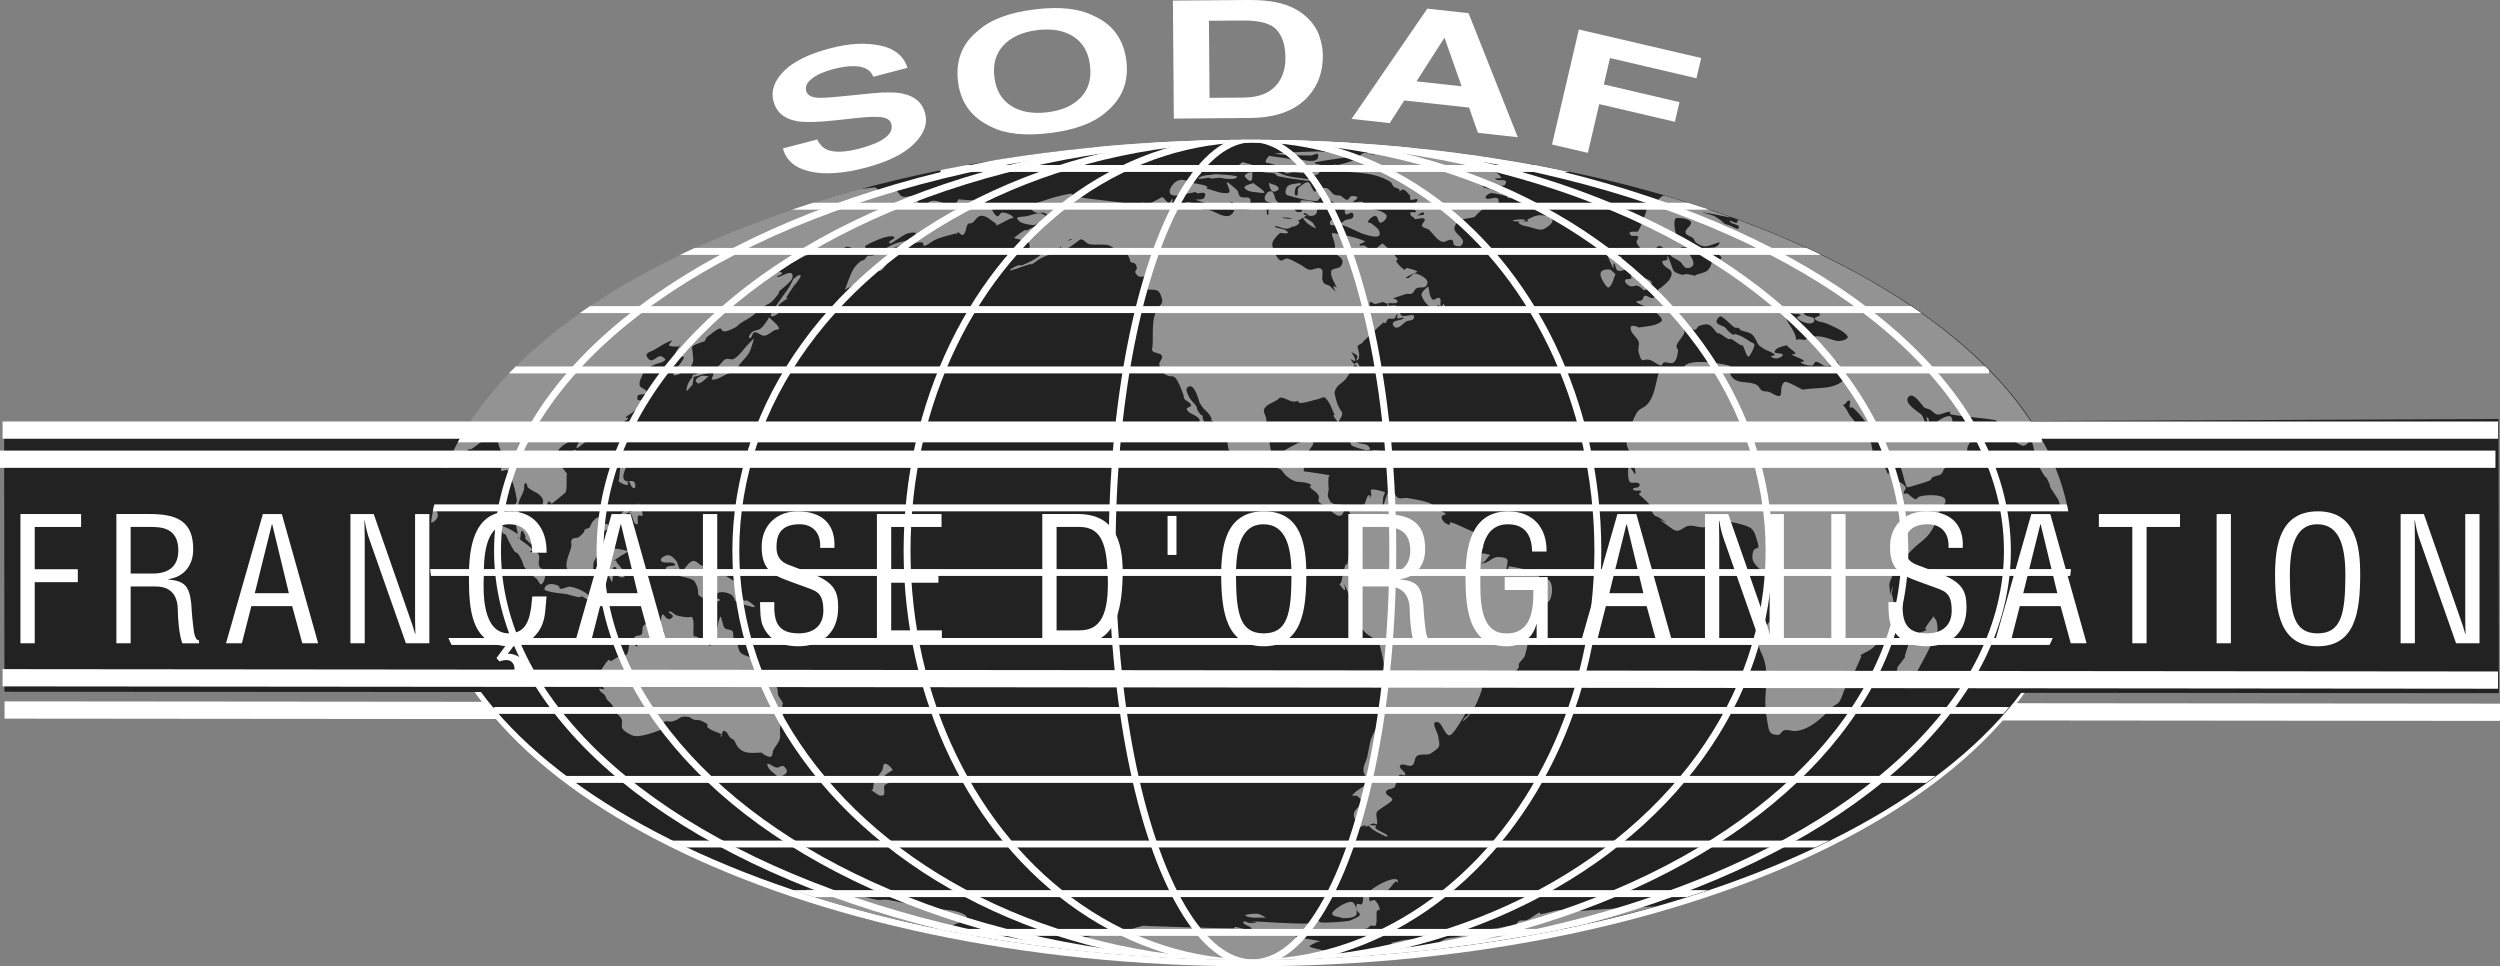
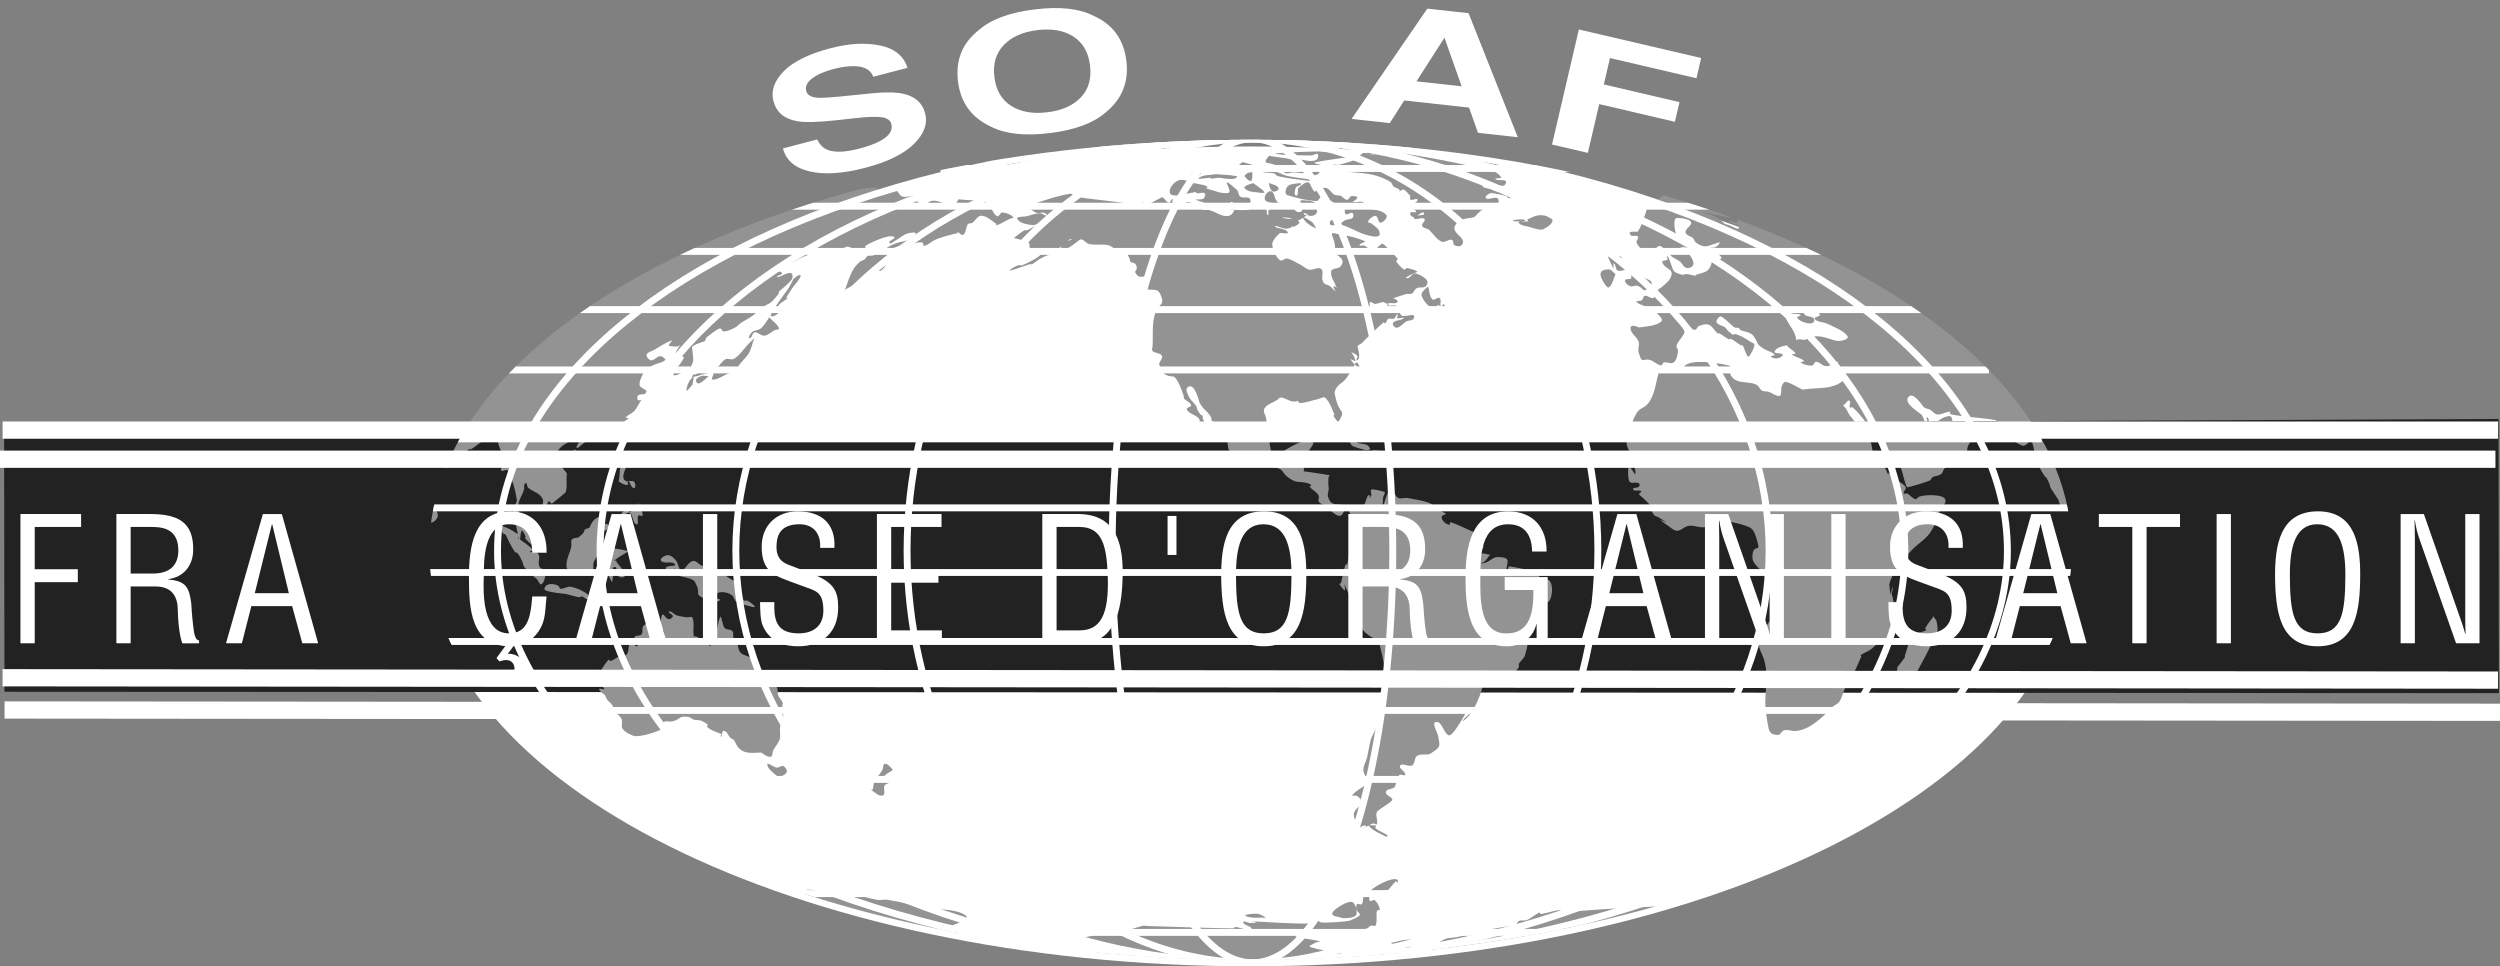
<svg xmlns="http://www.w3.org/2000/svg" xmlns:xlink="http://www.w3.org/1999/xlink" version="1.1" id="Calque_1" x="0px" y="0px" width="226.223px" height="87.438px" viewBox="-10.234 99.25 226.223 87.438" enable-background="new -10.234 99.25 226.223 87.438" xml:space="preserve">
  <rect x="-10.234" y="99.25" width="226.223" height="87.438" fill="#808080" stroke="none" />
  <g>
    <g>
      <path fill="#FFFFFF" d="M102.873,112.503c-41.045,0-74.321,16.607-74.321,37.093s33.275,37.092,74.321,37.092    c41.045,0,74.32-16.606,74.32-37.092C177.193,129.112,143.918,112.503,102.873,112.503" />
      <polygon fill="#222222" points="-9.831,161.847 215.888,161.972 215.856,137.16 -9.861,138.166   " />
      <line fill="none" stroke="#FFFFFF" stroke-width="1.56" stroke-miterlimit="6" x1="-9.822" y1="163.496" x2="215.988" y2="163.703" />
      <g>
        <g>
          <defs>
-             <path id="SVGID_1_" d="M103.002,111.904c-41.045,0-74.319,16.605-74.319,37.092c0,20.484,33.274,37.092,74.319,37.092       c41.046,0,74.321-16.606,74.321-37.092C177.323,128.509,144.049,111.904,103.002,111.904" />
-           </defs>
+             </defs>
          <clipPath id="SVGID_2_">
            <use xlink:href="#SVGID_1_" overflow="visible" />
          </clipPath>
          <rect x="28.682" y="111.904" clip-path="url(#SVGID_2_)" fill="#222222" width="148.641" height="74.184" />
        </g>
      </g>
      <path fill="#FFFFFF" d="M63.708,111.871c0.225,0.447,0.515,0.752,0.868,0.909c0.648,0.287,1.623,0.263,2.925-0.077    c0.779-0.205,1.397-0.427,1.854-0.666c0.866-0.457,1.223-0.979,1.069-1.564c-0.09-0.344-0.386-0.549-0.889-0.618    c-0.501-0.063-1.261-0.039-2.279,0.077l-1.738,0.191c-1.711,0.188-2.913,0.219-3.607,0.096c-1.174-0.201-1.893-0.807-2.157-1.82    c-0.24-0.922,0.069-1.822,0.931-2.701c0.86-0.877,2.28-1.574,4.259-2.091c1.65-0.431,3.135-0.513,4.452-0.241    c1.316,0.27,2.146,0.943,2.487,2.021l-3.096,0.809c-0.215-0.587-0.744-0.906-1.586-0.957c-0.562-0.031-1.227,0.053-1.996,0.252    c-0.854,0.225-1.51,0.514-1.963,0.865c-0.454,0.354-0.628,0.727-0.525,1.12c0.095,0.362,0.417,0.565,0.967,0.612    c0.354,0.035,1.078-0.004,2.17-0.113l2.832-0.283c1.24-0.123,2.196-0.105,2.868,0.055c1.043,0.246,1.685,0.832,1.926,1.754    c0.247,0.945-0.095,1.873-1.023,2.783c-0.93,0.91-2.391,1.625-4.384,2.146c-2.036,0.532-3.718,0.643-5.045,0.331    c-1.327-0.311-2.131-1.004-2.413-2.079L63.708,111.871" />
      <path fill="#FFFFFF" d="M89.825,109.414c-1.099,0.971-2.784,1.598-5.055,1.877c-2.271,0.28-4.059,0.084-5.36-0.592    c-1.734-0.81-2.719-2.164-2.953-4.063c-0.239-1.938,0.386-3.489,1.876-4.659c1.1-0.972,2.784-1.597,5.057-1.875    c2.271-0.281,4.058-0.084,5.358,0.591c1.724,0.771,2.704,2.128,2.942,4.063C91.926,106.655,91.304,108.208,89.825,109.414     M87.576,108.057c0.696-0.74,0.972-1.705,0.825-2.896c-0.146-1.184-0.648-2.052-1.503-2.604c-0.856-0.551-1.945-0.745-3.267-0.582    s-2.336,0.615-3.043,1.357s-0.987,1.707-0.841,2.896s0.653,2.058,1.521,2.604c0.865,0.547,1.96,0.74,3.281,0.576    C85.87,109.25,86.879,108.796,87.576,108.057z" />
-       <path fill="#FFFFFF" d="M105.268,99.46c1.123,0.238,2.032,0.683,2.732,1.334c0.563,0.526,0.945,1.099,1.153,1.715    c0.207,0.615,0.313,1.205,0.317,1.765c0.011,1.42-0.405,2.627-1.251,3.617c-1.147,1.338-2.929,2.017-5.344,2.034l-6.889,0.056    l-0.085-10.676l6.889-0.056C103.783,99.251,104.607,99.324,105.268,99.46 M99.16,101.13l0.056,6.972l3.084-0.022    c1.579-0.015,2.677-0.541,3.29-1.586c0.336-0.572,0.501-1.252,0.494-2.039c-0.008-1.088-0.27-1.92-0.785-2.498    c-0.515-0.578-1.532-0.861-3.054-0.85L99.16,101.13z" />
      <path fill="#FFFFFF" d="M118.922,100.033l3.732,0.41l4.456,11.225l-3.604-0.398l-0.805-2.283l-5.867-0.646l-1.313,2.052    l-3.452-0.382L118.922,100.033 M117.943,106.61l4.083,0.449l-1.551-4.401L117.943,106.61z" />
      <polyline fill="#FFFFFF" points="132.637,101.917 143.703,104.501 143.276,106.332 135.452,104.503 134.895,106.892     141.744,108.492 141.328,110.271 134.479,108.671 133.449,113.083 130.207,112.328 132.637,101.917   " />
      <path fill="#FCB540" d="M147.178,120.489c0.067,0.101-0.431-0.051-0.36,0.05c0.16,0.234,0.447,0.369,0.714,0.469    c0.131,0.049,0.521,0.039,0.414-0.051c-0.385-0.322-0.885-0.477-1.328-0.713C146.617,120.244,147.063,120.319,147.178,120.489" />
      <path fill="#FCB540" d="M145.773,120.951c0.313,0.248,0.889,0.881,1.076,0.527c0.19-0.357-0.637-0.504-0.954-0.757    C145.896,120.721,145.707,120.896,145.773,120.951" />
      <g>
        <g>
          <defs>
            <path id="SVGID_3_" d="M102.931,111.904c-41.045,0-74.321,16.605-74.321,37.092c0,20.484,33.274,37.092,74.321,37.092       c41.046,0,74.319-16.606,74.319-37.092C177.251,128.509,143.977,111.904,102.931,111.904" />
          </defs>
          <clipPath id="SVGID_4_">
            <use xlink:href="#SVGID_3_" overflow="visible" />
          </clipPath>
          <path clip-path="url(#SVGID_4_)" fill="#939393" d="M133.975,113.655c-0.153,0.007-0.609-0.032-0.459,0      c0.588,0.13,1.181,0.316,1.782,0.292c0.123-0.005-0.055-0.24-0.081-0.361C134.803,113.608,134.389,113.637,133.975,113.655       M104.287,113.886c0.017,0.143,0.267,0.107,0.402,0.148c0.346,0.104,0.688,0.215,1.042,0.281      c0.065,0.012,2.007-0.008,1.392-0.393c-0.726-0.453-1.669-0.385-2.504-0.578C104.619,113.346,104.266,113.675,104.287,113.886z       M106.153,113.054c-0.319,0.02-1.265,0.094-0.948,0.132c1.048,0.126,2.108,0.117,3.164,0.135      c0.225,0.005,0.641-0.293,0.672-0.069c0.166,1.151-2.127,0.153-2.395,0.351c-0.133,0.097-0.063,0.378,0.058,0.489      c0.134,0.125,0.479-0.102,0.54,0.068c0.141,0.375-1.865,0.172-1.242,0.707c0.21,0.182,0.556-0.031,0.834-0.023      c0.316,0.01,0.631,0.095,0.947,0.078c0.049-0.004-0.13-0.125-0.08-0.125c0.127,0,0.232,0.137,0.357,0.125      c0.076-0.008-0.248-0.166-0.177-0.144c0.385,0.117,0.818,0.608,1.273,0.101c0.118-0.131-0.313-0.361-0.194-0.492      c0.146-0.162,0.768,0.172,0.651-0.012c-0.174-0.272-0.625-0.193-0.895-0.371c-0.061-0.039,0.12-0.08,0.19-0.094      c1.072-0.234,4.314-0.552,3.223-0.668c-1.021-0.109-2.047-0.195-3.069-0.291C108.094,112.985,107.123,112.996,106.153,113.054z       M101.906,114.244c0.104,0.146,0.361-0.033,0.54-0.013c0.323,0.039,1.144,0.453,0.957,0.188      c-0.248-0.354-0.79-0.342-1.185-0.512C102.115,114.02,101.818,114.119,101.906,114.244z M131.977,113.848      c1.502-0.25,1.906-0.291,2.979,1.019c0.085,0.104-0.291-0.021-0.391-0.113c-0.055-0.051,0.259,0.024,0.223-0.041      c-0.115-0.207-0.287-0.43-0.517-0.491c-0.333-0.091-0.69,0.128-1.031,0.073C132.8,114.222,132.398,113.998,131.977,113.848z       M98.156,114.583c0.089,0.131,0.383,0.285,0.267,0.396c-0.211,0.2-0.694,0.403-0.856,0.162      C97.414,114.917,98.156,114.583,98.156,114.583z M102.802,114.873c0.103,0.01,0.201-0.039,0.302-0.06      C103.103,114.813,102.7,114.862,102.802,114.873z M102.674,114.908c-0.119,0.07-0.35,0.219-0.262,0.325      c0.841,1.021,0.667-0.265,0.667-0.392C103.08,114.841,102.792,114.837,102.674,114.908z M105.366,114.835      c0.313,0.115,0.611,0.275,0.938,0.349c0.807,0.18,1.641,0.208,2.442,0.401c0.245,0.062-0.508,0.037-0.76,0.008      c-0.866-0.104-1.734-0.213-2.587-0.403c-0.132-0.028-0.19-0.211-0.319-0.246c-0.347-0.096-0.729-0.021-1.07-0.137      c-0.108-0.037,0.211-0.121,0.326-0.119C104.683,114.696,105.022,114.789,105.366,114.835z M98.257,115.341      c-0.283,0.212,0.71-0.022,1.063,0c0.027,0.002,0.008,0.074,0.035,0.072c0.251,0,0.499-0.08,0.75-0.078      c0.193,0,0.382,0.074,0.576,0.086c0.272,0.016,0.553,0.052,0.819-0.008c0.094-0.02,0.283-0.189,0.19-0.211      c-0.628-0.147-1.283-0.129-1.925-0.193C99.264,115.121,98.671,115.035,98.257,115.341z M147.283,115.55      c-0.01,0.162-0.188,0.519-0.027,0.488c0.293-0.055,0.393-0.467,0.654-0.604c0.426-0.226,0.908-0.313,1.366-0.461      c0.022-0.009,0.096,0.008,0.075-0.007c-0.138-0.092-0.269-0.235-0.434-0.236c-0.259-0.003-0.497,0.146-0.743,0.227      c-0.362,0.117-0.727,0.233-1.086,0.361c-0.065,0.021-0.118,0.085-0.188,0.092c-0.08,0.008-0.315-0.076-0.239-0.05      C146.865,115.436,147.076,115.487,147.283,115.55z M104.913,116.565c0.184,0.099,0.632-0.104,0.55-0.295      c-0.135-0.308-0.59-0.315-0.885-0.474C104.578,115.796,104.667,116.433,104.913,116.565z M96.187,115.679      c-0.521,0.336-1.106,1.47,0.278,1.232c3.987-0.683,2.464-0.896,1.124-1.121C97.148,115.614,96.699,115.349,96.187,115.679z       M102.396,116.285c0.338,0.403,1.007,0.321,1.524,0.422c0.089,0.018,0.319-0.008,0.262-0.076      c-0.273-0.33-0.665-0.539-0.998-0.809C103.184,115.822,102.201,116.048,102.396,116.285z M148.397,116.905      c0.06,0.021,0.089,0.103,0.15,0.109c0.343,0.045,0.688,0.036,1.031,0.046c0.083,0.003,0.323,0.021,0.248-0.014      c-0.521-0.234-0.893-0.106-1.383-0.457c-0.161-0.113-0.154-0.485-0.353-0.477c-0.288,0.016-0.459,0.352-0.688,0.527      C147.736,116.729,148.072,116.798,148.397,116.905z M123.953,118.188c0.361-0.2,1.271-0.087,1.332-0.272      c0.443-1.353-0.799-0.441-1.066-0.737c-0.135-0.149,0.215-0.382,0.404-0.446c0.201-0.066,1.33,0.219,1.467,0.271      c0.066,0.024,0.077,0.135,0.146,0.162c0.072,0.026,0.281,0.047,0.232-0.015c-0.773-0.983-0.775-0.235-1.708-0.743      c-0.271-0.15-0.881-0.091-0.843-0.398c0.058-0.453,1.666,0.248,1.986,0c0.104-0.082,0.217-0.311,0.106-0.385      c-0.261-0.176-0.687,0.03-0.927-0.172c-0.142-0.119,0.633-0.017,0.525-0.164c-0.313-0.437-0.841-0.677-1.313-0.933      c-0.066-0.035-0.18,0.188-0.196,0.115c-0.586-2.431-0.086-0.431,0.498-1.007c0.096-0.096-0.06-0.309-0.183-0.362      c-0.184-0.08-0.404-0.024-0.598,0.021c-0.044,0.01,0.004,0.117-0.039,0.129c-0.16,0.039-0.334,0.028-0.498,0.006      c-0.026-0.004,0.015-0.09-0.011-0.08c-0.266,0.092-0.491,0.41-0.768,0.352c-0.444-0.097-0.716-0.585-1.136-0.762      c-0.149-0.064-1.685-0.115-1.892-0.096c-1.357,0.121-2.719,0.24-4.067,0.432c-0.125,0.018,0.489,0.066,0.366,0.094      c-0.302,0.066-0.621,0.081-0.926,0.029c-0.146-0.023-0.222-0.229-0.367-0.247c-0.326-0.042-0.746-0.153-0.98,0.076      c-0.168,0.166,0.906,0.194,0.672,0.228c-0.346,0.045-0.688-0.254-1.028-0.18c-0.273,0.061-0.385,0.428-0.638,0.547      c-0.508,0.24-1.063,0.373-1.604,0.516c-0.154,0.039-0.57-0.1-0.476,0.027c0.187,0.249,0.601,0.223,0.822,0.438      c0.074,0.074-0.409,0.05-0.307,0.065c1.908,0.298,2.964,0.05,4.635,1.003c0.162,0.094,0.18,0.344,0.33,0.453      c0.166,0.123,0.463,0.129,0.527,0.324c0.042,0.13-0.486,0.236-0.354,0.205c0.762-0.182,0.498-0.646,1.271,0.258      c0.082,0.096-0.056,0.313,0.057,0.376c0.184,0.104,0.645-0.196,0.633,0.013c-0.018,0.315-0.631,0.355-0.672,0.668      c-0.027,0.219,0.524,0.168,0.533,0.389c0.008,0.177-0.445-0.041-0.512,0.121c-0.063,0.152,0.137,0.391,0.301,0.396      c0.335,0.009,0.791-0.661,0.938-0.36s-0.939,0.076-0.915,0.407c0.025,0.32,0.729-0.114,0.955,0.109      c0.157,0.155-0.299,0.425-0.213,0.629c0.092,0.217,0.419,0.219,0.621,0.341c0.026,0.016,0.037,0.049,0.059,0.069      c0.359,0.342,0.63,0.823,1.087,1.019c0.287,0.123,0.624-0.246,0.926-0.162c0.173,0.047,0.07,0.4,0.229,0.484      c0.195,0.104,0.524,0.156,0.663-0.016c0.627-0.778-1.479-1.11-0.299-2.116c0.384-0.326,0.969-0.279,1.453-0.418      C123.197,118.884,123.652,118.354,123.953,118.188z M98.192,116.208c-0.16,0.061-0.313,0.362-0.187,0.479      c0.188,0.172,0.566-0.109,0.765,0.052c0.128,0.104,0.023,0.386-0.108,0.485c-0.184,0.139-0.897,0.033-0.682,0.111      c0.774,0.276,2.044,0.758,2.983,0.387c0.097-0.037,0.141-0.197,0.243-0.191c0.161,0.012,0.265,0.199,0.419,0.238      c0.044,0.012,1.563,0.244,1.271-0.493c-0.114-0.286-0.645-0.056-0.896-0.233c-0.191-0.137-0.146-0.474-0.324-0.629      c-1.836-1.617-0.188,0.211-0.791,0.299c-0.646,0.097-1.279-0.256-1.92-0.385C98.966,116.328,98.437,116.117,98.192,116.208z       M112.44,117.783c0.013-0.256,0.922-0.005,0.743-0.187c-0.236-0.238-0.688,0.032-1.004-0.078      c-0.046-0.017,1.016-0.521-0.096-0.529c-0.177-0.002-0.229,0.316-0.404,0.339c-0.246,0.03-0.404-0.312-0.645-0.377      c-0.169-0.047-0.366,0.006-0.52-0.078c-0.274-0.149-0.417-0.521-0.721-0.603c-0.291-0.077-0.6,0.084-0.887,0.174      c-0.074,0.022-0.115,0.214-0.174,0.16c-0.56-0.513-0.211-1.422-1.433-0.392c-0.194,0.166,0.029,0.726-0.227,0.736      c-0.241,0.012-0.141-0.498-0.05-0.723c0.071-0.178,0.428-0.139,0.474-0.324c0.031-0.125-0.255-0.068-0.382-0.05      c-0.567,0.081-0.965,0.104-1.023,0.751c-0.011,0.115,0.052,0.273,0.161,0.309c0.857,0.258,1.738,0.488,2.634,0.532      c0.21,0.011,0.301-0.428,0.506-0.378c0.64,0.154,1.151,0.637,1.744,0.921c0.083,0.04,0.222-0.03,0.27,0.046      c0.111,0.174-0.028,0.486,0.143,0.6c0.166,0.109,0.41-0.209,0.587-0.114c0.131,0.069,0.131,0.336,0.026,0.44      c-0.158,0.164-0.442,0.117-0.651,0.207c-0.189,0.08-0.332,0.303-0.537,0.303c-0.259-0.002-0.451-0.35-0.705-0.311      c-0.147,0.023-0.232,0.364-0.103,0.436c0.261,0.14,0.598-0.073,0.888-0.014c0.768,0.158,1.547,0.707,2.313,0.916      c0.424,0.114,1.432,0.426,1.221-0.269c-0.1-0.328-0.45-0.521-0.709-0.745c-0.09-0.079-0.313-0.04-0.32-0.158      c-0.014-0.174,0.529-0.623,0.715-0.527c0.22,0.111,0.183,0.634,0.427,0.603c0.289-0.035,0.694-0.506,0.495-0.719      c-0.419-0.447-1.148-0.435-1.737-0.604c-0.06-0.019-0.119,0.059-0.18,0.047c-0.053-0.012-0.078-0.072-0.117-0.107      C112.922,117.936,112.428,118.035,112.44,117.783z M129.424,119.992c0.9-0.438,1.377-1.179-0.213-1.271      c-0.428-0.024-0.841,0.202-1.229,0.39c-0.054,0.026,0.125,0.169,0.063,0.172c-2.805,0.088-0.539-0.345-0.268-0.117      c0.163,0.138-0.723,0.073-0.591,0.242c0.245,0.311,0.74,0.28,1.111,0.422C128.563,119.905,129.166,120.117,129.424,119.992z       M107.68,118.973c0.208,0.437,0.678,0.719,1.112,0.926c0.172,0.082-0.163-0.342-0.244-0.515      C108.549,119.384,107.541,118.684,107.68,118.973z M112.684,120.285c-0.063-0.005-0.187-0.015-0.187-0.015      S112.622,120.28,112.684,120.285z M135.771,123.518c0.08,0.119-0.09-0.496,0.035-0.427c0.205,0.113,0.118,0.513,0.324,0.627      c0.462,0.257,1.271-0.696,1.254,0.677c-0.003,0.203-0.537,0.017-0.567,0.217c-0.036,0.231,0.241,0.438,0.454,0.533      c0.201,0.09,0.449-0.099,0.661-0.037c0.597,0.168,0.435,0.746,1.064,0.136c0.638-0.617-0.218-0.691-0.675-0.959      c-0.252-0.148-0.51-0.287-0.749-0.455c-0.248-0.174-0.43-0.441-0.701-0.576c-0.17-0.084-0.479,0.117-0.565-0.051      c-0.11-0.214,0.342-0.522,0.176-0.697c-0.184-0.191-0.543,0.127-0.796,0.045c-0.241-0.079-0.39-0.33-0.583-0.494      C135.104,122.055,135.47,123.076,135.771,123.518z M135.342,123.628c-1.146-0.006-0.717,0.789-0.392,1.283      c0.099,0.15,0.29,0.447,0.427,0.33c0.334-0.283,0.382-0.787,0.573-1.183C135.748,123.917,135.591,123.63,135.342,123.628z       M61.077,125.394c-0.059,0.087-1.59,2.133-1.559,2.395c0.028,0.24,0.545-0.031,0.694-0.224c0.135-0.172-0.124-0.467-0.01-0.651      c0.189-0.31,0.583-0.435,0.835-0.693c0.031-0.031-0.148,0.001-0.127-0.037c0.19-0.338,0.416-0.656,0.634-0.977      c0.142-0.207,0.336-0.377,0.464-0.595c0.082-0.138,0.313-0.407,0.158-0.454c-0.215-0.066-0.396,0.215-0.595,0.319      C61.573,124.477,61.272,125.106,61.077,125.394z M118.404,125.977c0.164,0.582,0.681,1.052,1.202,1.356      c0.162,0.097,0.118-0.496,0.306-0.475c0.267,0.03,0.301,0.623,0.564,0.574c0.219-0.041,0.067-0.49-0.068-0.666      c-0.074-0.096-0.175,0.367-0.242,0.268c-0.153-0.225,0.077-0.629-0.127-0.809c-0.169-0.146-0.505,0.273-0.662,0.113      c-0.287-0.289-0.251-0.776-0.376-1.166C119.001,125.175,118.314,125.658,118.404,125.977z M58.581,128.992      c-0.222,0.161-0.558,0.129-0.766,0.309c-0.146,0.129-0.403,0.523-0.21,0.544c0.225,0.022,0.213-0.483,0.437-0.521      c0.311-0.052,0.58,0.336,0.893,0.303c0.346-0.037,0.608-0.338,0.919-0.496c0.133-0.066,0.467-0.041,0.41-0.178      c-0.172-0.41-0.598-0.658-0.896-0.988C59.368,127.962,58.928,128.735,58.581,128.992z M57.108,130.809      c-0.18,0.229-0.67,0.838-1.007,0.942c-0.222,0.069-0.492-0.104-0.695,0.008c-0.385,0.212-0.563,0.718-0.962,0.9      c-0.256,0.117-0.571-0.146-0.842-0.07c-0.338,0.093-0.585,0.39-0.897,0.548c-0.052,0.026-0.129-0.035-0.176,0      c-0.068,0.053-0.208,0.235-0.123,0.229c0.5-0.054,0.97-0.273,1.464-0.369c0.144-0.027,0.363-0.125,0.438,0      c0.104,0.174-0.278,0.596-0.076,0.604c0.511,0.021,0.955-0.367,1.433-0.549c0.228-0.086,0.492-0.1,0.684-0.25      c0.16-0.127,0.192-0.364,0.312-0.532c0.104-0.149,0.236-0.276,0.354-0.415c0.146-0.174,0.306-0.337,0.436-0.523      c0.303-0.434,0.376-0.988,0.57-1.479C58.019,129.851,57.379,130.46,57.108,130.809z M53.894,133.302      c-0.214-0.012-0.438-0.094-0.643-0.031c-0.204,0.061-0.444,0.176-0.517,0.376c-0.045,0.127,0.145,0.336,0.273,0.298      C53.358,133.839,53.599,133.516,53.894,133.302z M52.425,134.063c0.013-0.235,0.21-0.864,0.037-0.706      c-0.327,0.301-0.553,0.758-0.575,1.199C51.873,134.8,52.246,134.227,52.425,134.063z M47.131,137.511      c-0.063,0.313-0.071,0.644-0.188,0.939c-0.083,0.213-0.441,0.78-0.396,0.557C46.651,138.483,47.131,137.511,47.131,137.511z       M110.176,138.656c0.486-0.144,0.791,0.32,1.206,0.479c0.143,0.055,0.325-0.063,0.455,0.016      c0.138,0.083,0.131,0.303,0.251,0.408c0.181,0.158,1.208,0.412,1.251,0.416c0.141,0.01,0.448-0.012,0.396-0.143      c-0.213-0.527-0.776-0.354-1.146-0.523c-0.082-0.039-0.09-0.172-0.17-0.212c-0.977-0.503-2.29-0.997-3.1-0.079      C109.318,139.016,109.878,138.744,110.176,138.656z M28.913,143.563c0.395-0.378-0.031-1.183,0.436-1.623      c0.243-0.229,0.641-0.226,0.923-0.407c0.065-0.043,0.002-0.177,0.062-0.228c0.268-0.229,0.599-0.377,0.88-0.589      c0.364-0.271,0.683-0.604,1.056-0.861c0.031-0.021,0.058,0.091,0.091,0.07c0.454-0.272,0.84-0.65,1.302-0.909      c0.212-0.119,0.615,0.019,0.7-0.211c0.095-0.257-0.578-0.604-0.344-0.746c0.259-0.156,0.606,0.229,0.77,0.487      c0.15,0.236,0,0.564,0.068,0.839c0.145,0.573,0.503,1.096,0.565,1.685c0.029,0.268-0.398,0.492-0.307,0.745      c0.066,0.183,0.489-0.163,0.581,0.009c0.435,0.811,0.703,1.721,0.835,2.633c0.05,0.346-0.368,0.658-0.307,1.004      c0.944,5.352,0.369,1.002,0.925,1.975c0.063,0.113,0.131,0.227,0.165,0.354c0.018,0.064-0.062,0.153-0.015,0.203      c0.267,0.282,0.559,0.555,0.9,0.736c0.1,0.053,0.329,0.027,0.328-0.086c-0.002-0.258-0.288-0.443-0.334-0.697      c-0.211-1.158,0.487-0.648-0.469-1.553c-0.55-0.518-1.104-0.346-1.056-1.418c0.022-0.488,0.364-0.91,0.501-1.379      c0.049-0.17,0.001-0.358,0.057-0.525c0.018-0.057,0.103-0.143,0.146-0.102c0.11,0.1,0.076,0.306,0.187,0.406      c0.447,0.414,1.059,0.442,1.331,1.065c0.113,0.263-0.201,0.765,0.07,0.854c0.261,0.086,0.241-0.527,0.474-0.676      c0.096-0.061,0.173,0.234,0.28,0.197c0.057-0.02,1.236-1.001,1.237-1.004c0.165-0.514,0.05-1.077,0.095-1.613      c0.002-0.021,0.055-0.029,0.043-0.049c-0.343-0.564-1.207-1.248-0.866-2.045c0.2-0.473,1.321-1.234,1.898-0.886      c0.111,0.067-0.111,0.235-0.142,0.36c-0.02,0.073-0.073,0.258-0.003,0.228c0.313-0.142,0.532-0.438,0.834-0.604      c0.266-0.144,0.57-0.199,0.851-0.313c0.451-0.184,0.893-0.395,1.342-0.58c0.095-0.039,0.21-0.033,0.292-0.094      c0.39-0.285,0.735-0.625,1.105-0.934c0.054-0.046,0.238-0.104,0.208-0.188c-0.026-0.073-0.271-0.011-0.222-0.07      c0.18-0.221,0.477-0.313,0.688-0.502c0.326-0.291,0.63-0.604,0.92-0.933c0.833-0.942-0.729,0.519-0.546-0.471      c0.055-0.297,0.772-0.064,0.83-0.361s-0.582-0.353-0.632-0.649c-0.064-0.383,0.209-0.748,0.337-1.112      c0.127-0.365,0.576-0.527,0.919-0.705c0.272-0.142,0.593-0.179,0.865-0.32c0.091-0.047,0.27-0.164,0.195-0.234      c-0.604-0.578-0.689-0.023-1.204,0.117c-0.222,0.063-0.565-0.363-0.477-0.531c0.12-0.225,0.432-0.273,0.655-0.396      c0.539-0.299,1.042-0.689,1.632-0.864c0.169-0.051-0.325,0.294-0.263,0.459c0.031,0.086,0.714,0.104,0.817,0.078      c0.065-0.019,0.177-0.188,0.16-0.125c-0.09,0.321-0.484,0.608-0.384,0.928c0.071,0.229,0.531-0.024,0.713,0.134      c0.101,0.088-0.054,0.268-0.123,0.383c-0.177,0.297-0.438,0.537-0.608,0.838c-0.076,0.134-0.274,0.426-0.122,0.445      c0.324,0.045,0.621-0.207,0.922-0.336c0.041-0.019,0.045-0.1,0.091-0.103c0.254-0.021-0.025,0.514,0.382-0.125      c0.146-0.229,0.291-0.478,0.344-0.744c0.03-0.149-0.115-1.239-0.112-1.24c0.222-0.254,0.599-0.312,0.905-0.452      c0.073-0.033,0.174-0.013,0.23-0.068c0.101-0.104,0.097-0.291,0.211-0.381c2.294-1.816,0.387,0.246,2.551-0.86      c0.188-0.097,0.322-0.274,0.496-0.394c0.35-0.242,0.74-0.42,1.081-0.672c0.398-0.295,0.753-0.648,1.164-0.928      c0.161-0.107,0.359-0.161,0.507-0.29c0.25-0.221,0.467-0.479,0.667-0.745c0.06-0.078,0.034-0.21,0.105-0.279      c0.041-0.039,1.118-0.896,1.167-1.164c0.192-1.068-1.171,0.027-1.356-0.113c-0.145-0.109,0.483-0.18,0.418-0.35      c-0.084-0.222-0.812-0.097-0.656-0.273c0.35-0.4,0.969-0.438,1.457-0.643c0.04-0.018,0.089,0,0.127-0.021      c1.871-1.066,1.953-0.841,4.639-1.332c0.133-0.023,0.254-0.15,0.386-0.121c0.773,0.164,0.79,0.736,1.655,0.258      c0.094-0.051-0.162-0.238-0.081-0.309c0.235-0.207,2.284-1.184,2.632-0.807c0.152,0.166-0.563,0.308-0.452,0.506      c0.104,0.188,0.409-0.139,0.601-0.236c0.357-0.182,0.658-0.48,1.04-0.602c0.236-0.074,0.858-0.178,0.743,0.043      c-0.348,0.66-1.266,0.643-1.846,0.865c-0.836,0.321-1.053,0.676-1.962,1.067c-0.167,0.071-0.377-0.011-0.543,0.065      c-0.126,0.06-0.163,0.23-0.274,0.313c-0.116,0.086-0.283,0.089-0.391,0.183c-0.602,0.521-0.724,0.854-1.027,1.586      c-0.125,0.301-0.208,0.617-0.333,0.916c-0.016,0.037-0.121,0.103-0.086,0.084c0.083-0.041,1.787-0.979,1.816-1      c0.051-0.037-0.018-0.145,0.028-0.188c0.196-0.184,0.418-0.346,0.661-0.461c0.703-0.338,0.659,0.365,1.336-0.73      c0.811-1.313-1.397-0.635,1.226-1.672c0.297-0.117,0.642,0.059,0.958,0.014c0.111-0.016,0.172-0.157,0.281-0.186      c0.254-0.064,0.525-0.141,0.779-0.078c0.107,0.025,0.034,0.321,0.144,0.301c0.342-0.067,0.605-0.346,0.916-0.508      c0.521-0.275,1.651-0.539,1.914-0.609c0.063-0.018,0.145,0.025,0.197-0.014c0.034-0.025-0.052-0.137-0.011-0.127      c0.19,0.043,0.375,0.363,0.532,0.246c0.278-0.211,0.208-0.684,0.417-0.965c0.077-0.104,0.265-0.029,0.374-0.098      c0.304-0.188,0.487-0.67,0.845-0.657c0.514,0.021,0.925,0.456,1.352,0.741c0.042,0.027-0.063,0.17-0.015,0.152      c0.41-0.154,0.784-0.39,1.174-0.586c0.122-0.063,0.463-0.098,0.365-0.191c-0.257-0.248-0.632-0.391-0.989-0.408      c-0.188-0.008-0.277,0.414-0.451,0.34c-0.305-0.131-0.397-0.529-0.604-0.789c-0.731-0.916-0.949-0.506-2.903-0.746      c-0.032-0.004-0.252,0.545-0.389,0.547c-0.569,0.004-1.097-0.309-1.657-0.402c-0.167-0.028-0.349-0.021-0.508,0.039      c-0.289,0.106-0.521,0.563-0.807,0.449c-0.365-0.145-0.362-0.705-0.61-1.01c-0.037-0.045-0.11,0.045-0.168,0.053      c-0.318,0.033-0.652,0.17-0.956,0.07c-0.275-0.09-0.354-0.518-0.635-0.59c-0.414-0.107-0.87,0.426-1.258,0.248      c-0.391-0.178-0.315-0.516-0.679-0.473c-0.916,0.108-1.837,0.195-2.744,0.363c-0.066,0.014-0.983,0.491-1.07,0.471      c-0.84-0.211-1.641-0.572-2.415-0.959c-0.082-0.041,0.333-0.098,0.245-0.123c-0.229-0.068-1.228-0.078-1.507,0.022      c-0.173,0.063-0.266,0.39-0.439,0.332c-0.148-0.049,0.175-0.425,0.025-0.468c-0.427-0.122-0.886,0.057-1.327,0.093      c-0.09,0.009,0.183,0.015,0.271-0.006c0.276-0.063,0.538-0.185,0.814-0.248c0.063-0.015,1.896-0.265,1.831-0.403      c-0.622-1.348-1.658-0.687-2.5-0.563c-1.698,0.247-3.445,0.224-5.106,0.655c-0.144,0.037-0.252,0.164-0.396,0.201      c-0.075,0.02-0.156-0.07-0.229-0.043c-0.303,0.116-0.593,0.274-0.857,0.465c-0.052,0.035,0.016,0.188-0.046,0.181      c-0.194-0.022-0.339-0.218-0.531-0.249c-0.258-0.043-0.522,0.021-0.784,0.031c-0.031,0-0.077-0.027-0.095,0      c-0.159,0.231-0.218,0.535-0.411,0.74c-0.118,0.123-0.323,0.112-0.474,0.192c-0.222,0.119-0.399,0.324-0.639,0.401      c-0.06,0.021-0.071-0.155-0.017-0.188c0.337-0.198,0.856-0.127,1.087-0.444c0.128-0.177-0.419-0.125-0.628-0.188l-0.7,0.342      l-0.814,0.543l-0.747,0.476l-0.949,0.611l-0.747,0.475l-0.746,0.476l-0.814,0.61l-0.813,0.543l-0.882,0.679l-0.747,0.542      l-0.883,0.747l-0.813,0.679l-0.814,0.678l-0.745,0.681l-0.68,0.61l-0.882,0.813l-0.679,0.814l-0.679,0.679l-0.542,0.61      l-0.679,0.883l-0.813,1.018l-0.746,0.949l-0.61,0.883l-0.61,0.949l-0.543,0.814l-0.543,0.883l-0.406,0.949l-0.407,0.949      l-0.271,0.883l-0.339,0.883l-0.339,0.949l-0.271,1.018l-0.204,0.883l-0.204,0.746l-0.136,0.814L28.913,143.563z       M155.441,134.239c-0.801,0.183-1.721,0.12-2.53,0.271c-0.079,0.016-1.473-0.857-1.679-0.682      c-0.521,0.448-0.084,1.272-0.502,1.254c-0.327-0.014-0.597-0.275-0.908-0.375c-0.197-0.063-0.432-0.008-0.612-0.109      c-0.2-0.115-0.267-0.395-0.466-0.51c-0.728-0.42-1.772,0.004-2.34-0.832c-0.174-0.256,0.123-0.805-0.168-0.916      c-0.24-0.092-2.777-0.61-3.758-0.156c-0.967,0.447,0.916,0.322-1.008,0.643c-0.33,0.055-0.68,0.027-1-0.063      c-0.162-0.047-0.222-0.355-0.388-0.329c-0.151,0.024-0.135,0.276-0.183,0.423c-0.29,0.891-0.345,1.887-0.843,2.68      c-0.545,0.869-0.92,0.377-1.402,1.482c-0.186,0.424-0.828,2.031-0.672,2.539c0.151,0.492,0.483,0.924,0.594,1.427      c0.661,3.056-0.674-1.19-0.467,1.403c0.072,0.926,0.576,0.34,0.975,0.609c0.08,0.056,0.059,0.224-0.012,0.291      c-0.138,0.137-0.611,0.067-0.528,0.242c0.105,0.225,0.529,0.01,0.723,0.165c0.084,0.068-0.187,0.165-0.181,0.274      c0.007,0.097,0.14,0.136,0.207,0.203c0.254,0.25,0.527,0.48,0.76,0.752c0.031,0.037-0.011,0.104,0.009,0.148      c0.108,0.266,0.192,0.553,0.373,0.776c0.102,0.126,0.295,0.133,0.432,0.22c1.998,1.27-1.238-0.689,1.024,0.893      c0.201,0.143,0.422,0.33,0.667,0.314c0.33-0.021,0.582-0.322,0.897-0.416c0.562-0.164,1.103,0.229,1.685,0.07      c0.416-0.112,0.756-0.447,1.18-0.533c0.535-0.107,2.545,0.352,2.91,0.667c0.323,0.276,0.422,0.746,0.549,1.151      c0.373,1.199-0.393,0.076-0.439,1.402c-0.024,0.729,0.72,1.01,0.979,1.561c0.339,0.721,0.601,1.479,0.798,2.25      c0.021,0.078-0.186,0.084-0.178,0.164c0.022,0.265,0.215,0.49,0.261,0.752c0.165,0.938-0.896,1.699-1.117,2.422      c-0.064,0.215-0.058,0.445-0.086,0.666c-0.016,0.131-0.077,0.266-0.044,0.393c0.088,0.344,0.286,0.65,0.398,0.988      c0.242,0.723,0.299,1.529,0.251,2.288c-0.102,1.591-0.211,1.94,0.202,4.067c0.043,0.219,0.194,0.469,0.407,0.524      c0.931,0.249,0.541-0.34,1.169-0.384c0.284-0.021,0.563,0.115,0.848,0.094c1.303-0.095,2.473-1.257,3.311-2.14      c0.196-0.207,0.523-0.284,0.676-0.524c0.269-0.423,0.354-0.937,0.582-1.38c0.037-0.071,0.161-0.069,0.198-0.141      c0.434-0.837,0.831-1.689,1.196-2.556c0.018-0.043-0.101-0.092-0.064-0.119c0.275-0.207,0.615-0.313,0.9-0.508      c0.271-0.188,0.483-0.459,0.764-0.637c0.62-0.395,0.963-0.156,1.181-0.963c0.184-0.684,0.256-1.391,0.339-2.094      c0.005-0.04-0.067-0.055-0.079-0.094c-0.111-0.414-0.164-0.842-0.285-1.254c-0.008-0.026-0.088,0.026-0.083,0      c0.366-2,0.038,1.596-0.134-0.83c-0.02-0.26,0.615-1.531,0.651-1.584c0.117-0.158,0.332-0.213,0.484-0.336      c0.099-0.082,0.261-0.48,0.277-0.502c0.192-0.261,0.418-0.494,0.64-0.729c0.606-0.642,1.339-0.99,1.79-1.796      c0.744-1.323,0.125-0.239,0.669-1.631c0.157-0.402,0.746-0.809,0.53-1.184c-0.257-0.447-1.849-0.391-2.358-0.203      c-0.123,0.045-0.2,0.254-0.326,0.219c-0.29-0.078-0.474-0.375-0.74-0.51c-0.095-0.045-0.287,0.086-0.313-0.016      c-0.046-0.186,0.25-0.373,0.172-0.549c-0.119-0.27-0.445-0.387-0.671-0.58c-0.287-0.246-0.538-0.541-0.861-0.736      c-0.057-0.033,0.002,0.252-0.034,0.196c-0.011-0.015-0.531-1.196-0.709-1.38c-0.158-0.162-0.443-0.195-0.56-0.391      c-0.32-0.547-0.113-1.043-0.524-1.498c-0.185-0.203-0.46-0.31-0.638-0.519c-0.158-0.188-0.215-0.442-0.346-0.649      c-0.154-0.242-0.334-0.469-0.506-0.697c-0.078-0.105-0.176-0.195-0.247-0.307c-0.116-0.181-0.186-0.392-0.313-0.563      c-0.185-0.251-0.408-0.47-0.622-0.698c-0.045-0.047-0.195-0.17-0.149-0.125L155.441,134.239z M41.804,139.925      c0.09,0.188,0.394,0.396,0.27,0.564c-0.158,0.213-0.672,0.373-0.787,0.133C41.162,140.362,41.804,139.925,41.804,139.925z       M114.717,140.059c-0.231-0.009-0.897-0.136-0.694-0.022c0.621,0.338,1.309,0.553,1.994,0.729      c0.071,0.02,0.192-0.152,0.127-0.188C115.698,140.333,115.191,140.231,114.717,140.059z M46.164,140.608      c-0.15,0.065-0.175,0.291-0.206,0.453c-0.096,0.521-0.116,1.051-0.169,1.576c-0.006,0.065-0.063,0.159-0.009,0.194      c0.229,0.15,0.496,0.326,0.769,0.299c0.125-0.012-0.087-0.432,0.025-0.377c0.257,0.131,0.266,0.623,0.55,0.668      c0.191,0.027,0.161-0.455,0.015-0.582c-0.205-0.174-0.588,0.068-0.804-0.094c-0.481-0.36,0.214-1.412,0.504-2.076      C46.84,140.669,46.371,140.516,46.164,140.608z M47.216,143.405c0.058,0.104,0.171,0.313,0.171,0.313      S47.273,143.509,47.216,143.405z M111.445,144.964c-0.776-0.151-1.236,0.129-1.506-0.774c-0.066-0.226,0.055-0.465,0.059-0.698      c0.004-0.164-0.037-0.328-0.035-0.494c0.001-0.211-0.002-0.427,0.043-0.635c0.012-0.048,0.163-0.083,0.115-0.094      c-0.69-0.15-1.397-0.214-2.096-0.337c-0.1-0.019-0.298,0.014-0.289-0.086c0.055-0.606,0.285-1.187,0.455-1.771      c0.063-0.218,0.721-0.781,0.233-0.918c-0.963-0.269-2.803,1.145-3.271,1.372c-0.084,0.039-0.258,0.082-0.279-0.008      c-0.268-1.119-0.352-2.274-0.535-3.41c-0.048-0.299-0.317-0.637-0.157-0.894c0.253-0.411,0.801-0.538,1.205-0.801      c0.041-0.024-0.15,0.123-0.111,0.095c0.132-0.093,0.227-0.296,0.389-0.289c0.355,0.014,0.662,0.271,1.012,0.345      c0.162,0.034,0.342,0.03,0.498-0.023c0.047-0.017-0.107-0.152-0.068-0.125c0.118,0.084,0.17,0.303,0.313,0.299      c0.553-0.016,1.078-0.243,1.62-0.354c0.217-0.044,0.493-0.262,0.654-0.108c0.416,0.393,0.588,0.983,0.824,1.504      c0.02,0.044-0.109,0.066-0.09,0.111c0.088,0.199,0.26,0.354,0.377,0.539c0.018,0.029,0.006,0.133,0.022,0.103      c0.851-1.392,0.126-0.464-0.283-2.634c-0.04-0.211,0.085-0.437,0.211-0.611c0.166-0.23,0.438-0.364,0.639-0.564      c0.365-0.363,0.574-0.856,0.865-1.283c0.087-0.127,0.132-0.385,0.281-0.36c0.158,0.026,0.343,0.512,0.2,0.438      c-0.308-0.158-0.578-0.418-0.748-0.721c-0.069-0.121,0.399,0.249,0.403,0.109c0.011-0.311-0.25-0.568-0.378-0.852      c-0.01-0.018,0.003,0.043,0.018,0.055c0.181,0.137,0.442,0.19,0.563,0.383c0.069,0.113-0.21,0.419-0.08,0.391      c0.498-0.107,0.078-1.207,0.088-1.248c0.035-0.172,0.281-0.21,0.412-0.326c0.075-0.07,0.133-0.162,0.209-0.233      c0.051-0.05,1.545-1.507,1.731-1.627c0.051-0.032,0.117,0.104,0.166,0.069c0.124-0.094,0.12-0.313,0.257-0.387      c0.161-0.084,0.383,0.043,0.547-0.037c0.143-0.07,0.137-0.354,0.294-0.377c0.111-0.016-0.107,0.281-0.011,0.338      c0.167,0.098,0.712-0.15,0.581-0.008c-0.239,0.264-0.767,0.15-0.975,0.439c-0.109,0.15,0.155,0.461,0.34,0.438      c0.35-0.038,0.576-0.409,0.887-0.577c0.203-0.111,0.554-0.043,0.648-0.256c0.286-0.638-0.812-0.064-1.082-0.261      c-0.271-0.196-0.232-0.672-0.5-0.875c-0.219-0.166-0.895,0.142-0.814-0.122c0.093-0.302,0.738,0.029,0.92-0.229      c0.119-0.17-0.306-0.342-0.513-0.351c-4.591-0.188,2.657,0.642-1.672,1.03c-0.238,0.021-0.399-0.43-0.306-0.648      c0.071-0.166,0.35,0.178,0.524,0.137c0.933-0.215,1.809-0.625,2.728-0.891c0.18-0.052,0.395,0.036,0.559-0.054      c0.187-0.101,0.23-0.375,0.416-0.476c0.34-0.188,0.822,0.14,0.975-0.438c0.136-0.514-0.99-0.9-1.094-0.904      c-0.281-0.006-0.442,0.434-0.725,0.434c-0.529,0,0.963-0.557,0.92-0.588c-0.26-0.205-0.617-0.24-0.934-0.334      c-0.101-0.028-0.19,0.209-0.273,0.147c-0.281-0.206-0.537-0.462-0.718-0.759c-0.04-0.066,0.175-0.121,0.139-0.189      c-0.103-0.195-0.569-0.693-0.829-0.931c-0.236-0.215-0.524-0.526-0.604-0.467c-0.447,0.34-0.822,0.765-1.252,1.126      c-0.119,0.102,0.368-0.193,0.317-0.342c-0.098-0.281-0.394-0.459-0.647-0.612c-0.127-0.076-0.452,0.104-0.44-0.043      c0.015-0.196,0.65-0.274,0.472-0.358c-0.868-0.404-1.847-0.529-2.786-0.723c-0.464-0.096,0.064,0.447,0.106,1.232      c0.01,0.17-0.315,0.356-0.192,0.476c0.317,0.306,1.256,0.601,0.686,1.302c-0.201,0.248-0.795,0.129-0.85,0.443      c-0.094,0.537,0.377,1.027,0.504,1.557c0.022,0.092-0.092-0.189-0.183-0.219c-0.053-0.018-0.122,0.064-0.114,0.121      c0.014,0.115,0.274,0.354,0.168,0.309c-0.206-0.084-0.314-0.32-0.499-0.443c-0.147-0.1-0.352-0.104-0.486-0.219      c-0.103-0.086-0.157-0.223-0.188-0.354c-0.069-0.318,0.15-0.775-0.108-0.975c-0.285-0.217-0.723,0.146-1.073,0.074      c-0.3-0.061-0.526-0.314-0.8-0.449c-0.394-0.199-0.769-0.465-1.197-0.56c-0.213-0.045-0.436,0.254-0.633,0.162      c-0.344-0.16-0.805-1.218-0.712-1.563c0.096-0.361,0.405-0.638,0.671-0.9c0.068-0.068,1.053,0.188,0.628-0.189      c-0.261-0.232-0.671-0.199-0.988-0.344c-0.041-0.018-0.093-0.131-0.049-0.125c0.325,0.049,0.624,0.236,0.952,0.258      c0.196,0.014,0.393-0.07,0.568-0.16c0.035-0.019-0.123-0.088-0.082-0.09c0.063-0.006,0.11,0.084,0.177,0.083      c0.085-0.001,0.808-0.325,0.487-0.526c-0.411-0.256-0.967-0.139-1.427-0.295c-0.182-0.061,0.387-0.028,0.574,0.008      c0.253,0.051,0.478,0.285,0.733,0.255c0.316-0.039,0.546-0.349,0.851-0.445c0.09-0.028,0.336,0.149,0.267,0.089      c-0.148-0.129-0.662-0.175-0.51-0.3c0.165-0.133,0.382,0.237,0.594,0.231c0.748-0.022,0.668-0.596,0.463-1.142      c-0.102-0.265-1.248-0.293-1.312-0.271c-0.261,0.096,0.567,1.221-0.326,1.045c-0.338-0.066-0.34-0.67-0.662-0.795      c-0.165-0.064-0.18,0.424-0.355,0.398c-0.337-0.048-0.615-0.32-0.849-0.568c-0.24-0.258-0.193-0.85-0.54-0.906      c-0.299-0.051-0.624,0.43-0.55,0.723c0.076,0.303,0.57,0.258,0.839,0.42c0.063,0.039,0.188,0.115,0.141,0.174      c-0.159,0.188-0.46,0.213-0.622,0.4c-0.094,0.109,0.051,0.451-0.092,0.426c-0.158-0.029-0.027-0.342-0.129-0.467      c-0.598-0.734-1.018-0.018-1.854,0.021c-0.634,0.027-1.297,0.019-1.891-0.2c-0.275-0.103,0.746-0.45,0.862-0.181      c0.142,0.326-0.19,0.861-0.543,0.922c-0.6,0.102-1.154-0.389-1.745-0.534c-0.202-0.052-0.431,0.024-0.622-0.054      c-0.22-0.092-0.346-0.34-0.563-0.435c-1.396-0.604-0.461,0.224-2.133-0.185c-0.102-0.025,0.109-0.32,0.004-0.315      c-0.157,0.007-0.183,0.354-0.338,0.328c-0.268-0.046-0.375-0.495-0.647-0.497c-0.014,0-2.457,1.436-1.561,0.365      c0.021-0.025-0.037,0.059-0.066,0.072c-0.239,0.119-0.468,0.31-0.735,0.324c-0.33,0.018-0.637-0.185-0.963-0.232      c-1.195-0.178-2.398-0.289-3.597-0.445c-0.104-0.014-0.901-0.175-0.919-0.182c-0.045-0.018-0.026-0.127-0.075-0.123      c-0.125,0.01-0.217,0.145-0.341,0.154c-0.081,0.008,0.202-0.062,0.197-0.142s-0.133-0.121-0.212-0.108      c-1.008,0.137-2.545,0.645-3.454,0.984c-0.117,0.044-0.397,0.122-0.31,0.213c1.035,1.08,1.029,0.145,1.653,0.688      c0.028,0.022-0.009,0.109-0.045,0.102c-0.205-0.039-0.375-0.229-0.583-0.225c-0.395,0.008-0.772,0.16-1.155,0.258      c-0.3,0.078-1.054,0.012-0.889,0.273c0.268,0.426,0.906,0.475,1.403,0.545c0.243,0.035,0.877-0.41,0.692-0.248      c-0.354,0.313-0.8,0.506-1.223,0.715c-0.067,0.033-0.16-0.035-0.225,0c-0.3,0.166-0.566,0.387-0.84,0.592      c-0.035,0.025-0.119,0.078-0.083,0.1c0.224,0.135,0.591,0.068,0.728,0.291c0.094,0.154-0.437,0.443-0.259,0.473      c0.283,0.05,0.501-0.491,0.768-0.387c0.253,0.103,0.045,0.584,0.229,0.783c0.14,0.152,0.401,0.145,0.607,0.123      c0.204-0.02,0.537-0.441,0.567-0.238c0.083,0.568-1.603,1.301-1.944,1.43c-0.106,0.041-0.234-0.036-0.344,0      c-0.236,0.08-0.457,0.203-0.664,0.341c-0.043,0.028-0.114,0.153-0.063,0.142c0.65-0.168,1.271-0.439,1.919-0.621      c0.028-0.008-0.038,0.104-0.013,0.09c0.303-0.174,0.563-0.418,0.87-0.58c1.075-0.563,0.6-0.07,1.283-0.61      c0.469-0.372,0.896-0.798,1.388-1.142c0.047-0.033,0.107,0.063,0.164,0.057c0.104-0.012,0.383-0.15,0.288-0.113      c-0.279,0.113-0.597,0.154-0.837,0.336c-0.198,0.149-0.612,0.457-0.42,0.616c0.383,0.319,1.587-0.843,1.726-0.858      c0.292-0.035,0.485,0.36,0.772,0.42c0.578,0.121,1.189-0.018,1.766,0.107c0.245,0.053,1.204,0.813,1.241,0.803      c0.178-0.051-0.075-0.658,0.076-0.551c0.327,0.232,0.425,0.682,0.611,1.038c0.03,0.06-0.016,0.154,0.035,0.198      c0.136,0.113,0.389,0.081,0.476,0.234c0.375,0.66-0.343,0.457,0.139,0.983c0.394,0.433,0.771-0.313,1.048,0.681      c0.027,0.1-0.872,0.408-0.461,0.543c0.892,0.289,1.37-0.313,1.681,0.991c0.067,0.287-0.185,0.563-0.224,0.854      c-0.022,0.171,0.298-0.598,0.173-0.48c-1.047,0.971-0.724,2.586-0.821,3.86c-0.012,0.14-0.095,0.321,0.004,0.421      c0.223,0.225,0.705,0.146,0.844,0.429c0.123,0.253-0.282,0.529-0.239,0.806c0.036,0.233,0.337,0.34,0.448,0.549      c0.041,0.078-0.093,0.218-0.019,0.266c0.813,0.529,0.775-0.139,1.266,0.736c0.221,0.395,0.359,0.83,0.514,1.255      c0.031,0.085-0.014,0.196,0.042,0.267c0.179,0.227,0.563,0.309,0.631,0.588c0.043,0.174-0.455,0.199-0.394,0.368      c0.171,0.47,0.949,0.495,1.16,0.948c0.064,0.141-0.105,0.332-0.024,0.463c0.215,0.348,0.525,0.639,0.855,0.878      c0.058,0.042,0.204-0.058,0.178-0.126c-0.169-0.445-0.495-0.814-0.698-1.246c-0.049-0.105,0-0.24-0.052-0.345      c-0.026-0.052-0.122-0.026-0.16-0.071c-0.125-0.148-0.226-0.318-0.313-0.492c-0.042-0.082-0.022-0.189-0.072-0.268      c-0.202-0.307-0.521-0.537-0.676-0.869c-0.121-0.262-0.347-0.674-0.123-0.855c0.644-0.522,1.043,1.33,1.088,1.404      c0.563,0.92,0.61,0.549,1.07,1.379c0.029,0.055-0.038,0.142,0.003,0.188c0.289,0.329,1.001,0.719,1.19,1.151      c0.588,1.349-0.129,1.447,1.178,2.281c0.183,0.115,0.435,0.067,0.626,0.164c0.148,0.075,0.207,0.297,0.368,0.338      c0.83,0.207,1.696,0.232,2.537,0.393c0.632,0.119,0.467,0.455,1.082,0.886c0.862,0.603,0.883,0.226,1.824,0.524      c0.1,0.031,0.197,0.119,0.223,0.22c0.015,0.052-0.186-0.015-0.158,0.03c0.206,0.345,0.688,0.49,0.838,0.863      c0.067,0.168-0.11,0.414,0.013,0.549c0.271,0.293,0.723,0.354,1.041,0.595c0.08,0.063,0.03,0.225,0.113,0.282      c0.245,0.172,0.53,0.453,0.817,0.369c0.313-0.092,0.435-1.088,0.57-0.793c0.336,0.73,0.688,1.453,0.977,2.203      c0.019,0.043-0.104,0.069-0.082,0.109c0.027,0.051,0.195-0.003,0.166,0.047c-0.229,0.391-0.59,0.689-0.831,1.074      c-0.022,0.037,0.104,0.049,0.099,0.094c-0.604,3.477-0.139,0.438-0.634,2.258c-0.098,0.354-0.128,0.723-0.229,1.073      c-0.02,0.067-0.173,0.106-0.133,0.165c1.178,1.711-0.283-1.684,0.988,1.215c0.18,0.412,0.278,0.855,0.439,1.277      c0.138,0.359,0.448,0.639,0.577,1.003c0.037,0.108-0.09,0.239-0.044,0.345c0.196,0.461,0.625,0.736,1.032,0.973      c0.172,0.099,0.487,0.06,0.539,0.25c0.907,3.426,0.633,4.297-0.054,7.471c-0.084,0.392-0.588,1.221-0.674,1.566      c-0.125,0.5-0.195,1.012-0.309,1.516c-0.094,0.418-0.342,0.709-0.343,1.183c-0.001,0.437,0.613,1.007,0.273,1.276      c-0.42,0.337-0.938,0.564-1.274,0.984c-0.091,0.113,0.313-0.01,0.428,0.076c0.182,0.139,0.441,0.328,0.401,0.553      c-0.069,0.396-0.594,0.608-0.678,1.004c-0.062,0.289,0.08,0.625,0.285,0.838c0.098,0.101,0.416-0.262,0.404-0.12      c-0.019,0.231-0.579,0.36-0.438,0.547c0.15,0.198,0.48-0.146,0.729-0.164c0.047-0.004,0.138,0.062,0.104,0.099      c-0.102,0.116-0.543,0.299-0.399,0.237c0.356-0.147,0.676-0.39,1.045-0.508c0.109-0.037,0.307,0.17,0.344,0.06      c0.11-0.34-0.142-0.736-0.014-1.07c0.113-0.297,1.552-0.955,1.401-1.203c-0.146-0.246-0.636-0.357-0.576-0.637      c0.065-0.304,0.599-0.229,0.811-0.455c0.008-0.008,0.312-1.021,0.419-1.09c0.146-0.097,0.512,0.151,0.525-0.022      c0.023-0.313-0.646-0.57-0.461-0.822c0.217-0.29,0.771,0.163,1.083-0.017c0.271-0.154,0.18-0.641,0.421-0.84      c0.335-0.279,0.922-0.008,1.283-0.25c0.938-0.631,0.799-0.594,0.669-1.486c-0.064-0.449-0.661-1.27-0.215-1.348      c0.535-0.094,0.646,0.914,1.113,1.19c0.227,0.136,0.633-0.474,0.71-0.588c0.134-0.199,0.521-0.791,0.718-1.129      c0.119-0.205,0.158-0.485,0.355-0.619c0.09-0.062,0.303,0.104,0.258,0.205c-0.146,0.326-0.554,0.483-0.709,0.808      c-0.1,0.207,0.385-0.263,0.531-0.439c0.539-0.643,0.924-1.58,1.174-2.344c0.045-0.133-0.051-0.299,0.018-0.422      c0.057-0.102,0.211-0.094,0.306-0.158c0.248-0.168,0.45-0.406,0.72-0.541c0.117-0.059,0.268,0.022,0.394-0.016      c0.346-0.103,0.658-0.294,1.003-0.398c0.132-0.041,0.288,0.033,0.408-0.031c0.19-0.102,0.359-0.258,0.477-0.439      c0.063-0.1-0.022-0.248,0.031-0.352c0.144-0.275,0.45-0.459,0.542-0.754c0.281-0.896,0.383-1.842,0.558-2.766      c0.028-0.158-0.043-0.353,0.055-0.479c0.064-0.084,0.246,0.078,0.316,0c0.199-0.226,0.225-0.565,0.403-0.808      c0.093-0.123,0.283-0.137,0.386-0.252c0.102-0.114,0.104-0.293,0.198-0.414c0.07-0.09,0.209-0.105,0.277-0.196      c0.305-0.399,0.377-1.497,0.018-1.865c-0.172-0.176-0.51-0.012-0.723-0.133c-0.227-0.13-0.285-0.483-0.527-0.58      c-0.768-0.301-1.593-0.438-2.405-0.571c-0.058-0.011-0.023,0.113-0.052,0.163c-0.045,0.08-0.147,0.312-0.161,0.222      c-0.097-0.64,0.613-1.228-0.83-1.217c-0.398,0.004-0.704,0.385-1.084,0.502c-0.173,0.055-0.394,0.104-0.541,0      c-0.112-0.078,0.086-0.394-0.052-0.406c-0.278-0.029-0.651,0.57-0.777,0.32c-0.104-0.205,1.146-1.158,1.179-1.302      c0.041-0.183-0.289-0.248-0.371-0.415c-0.16-0.322-0.205-0.693-0.345-1.025c-0.015-0.033-0.015,0.104-0.048,0.094      c-0.748-0.275-1.441-0.699-2.207-0.926c-0.086-0.024-0.026,0.266-0.113,0.244c-0.238-0.062-0.477-0.213-0.602-0.425      c-0.488-0.815,1.272-0.221-0.563-1.011c-0.207-0.089-0.527,0.154-0.676-0.016c-0.113-0.129,0.457-0.332,0.307-0.407      c-0.688-0.349-1.483-0.429-2.242-0.572c-0.278-0.053-0.596,0.104-0.854-0.017c-0.309-0.143-0.432-0.881-0.729-0.713      c-0.428,0.24-0.786,2.738-0.629,0.697c0.015-0.18,0.271-0.484,0.098-0.533c-1.939-0.541-0.874,0.058-1.255,0.519      c-0.023,0.026-0.103-0.028-0.091-0.063c0.015-0.043,0.162-0.021,0.13-0.055c-0.059-0.061-0.193-0.13-0.242-0.063      c-0.248,0.33-0.279,1.392-1.015,1.158C112.184,145.153,111.819,145.039,111.445,144.964z M28.693,145.098      c0.013-0.106,0.027-0.214,0.041-0.32 M28.614,145.523l-0.048,0.798c0.087,0.527,0.818-0.016,0.819-0.423      c0-0.451-0.428-0.794-0.643-1.191L28.614,145.523z M47.539,144.714c0.126,0.396,0.385,0.773,0.38,1.189      c-0.002,0.133-0.318-0.099-0.395,0.01c-0.153,0.217,0.092,0.867-0.162,0.783c-0.389-0.129-0.274-0.865-0.64-1.051      c-0.25-0.127-0.719,0.613-0.771,0.338c-0.063-0.337,0.387-0.602,0.69-0.762c0.106-0.055-0.033,0.371,0.086,0.354      c0.309-0.047,0.588-0.258,0.802-0.486C47.617,145,47.536,144.839,47.539,144.714z M42.173,147.833      c-0.182,0.144-0.509,0.049-0.656,0.228c-0.135,0.162-0.01,0.422-0.051,0.627c-0.122,0.612-0.5,1.203-0.436,1.826      c0.085,0.834,1.591,0.336,1.783,0.385c0.128,0.031-0.08,0.371,0.05,0.392c0.817,0.127,0.517-0.824,0.616-1.129      c0.104-0.324,0.344-0.588,0.498-0.894c0.076-0.151,0.048-0.381,0.191-0.472c0.132-0.082,0.503,0.213,0.462,0.063      c-0.129-0.47-0.616-0.774-0.782-1.231c-0.169-0.465,0.978-0.065,0.973-0.821c-0.001-0.261-0.549-0.065-0.739-0.242      c-0.132-0.124,0.081-0.578-0.094-0.532c-0.527,0.131-0.706,0.586-0.893,0.985C42.251,147.253,43.052,147.138,42.173,147.833z       M35.322,147.55c0.033,0.048,0.132-0.006,0.164,0.039c0.143,0.203,0.213,0.449,0.333,0.668c0.173,0.316,0.331,0.646,0.544,0.939      c0.043,0.061,0.154,0.033,0.205,0.086c0.121,0.125,0.217,0.275,0.294,0.432c0.495,1,0,0.398,0.573,1.121      c0.268,0.336,0.619,0.549,0.918,0.822c0.152,0.141,0.255,0.575,0.423,0.454c0.308-0.221,0.273-0.706,0.418-1.058      c0.03-0.072,0.164-0.163,0.103-0.211c-0.18-0.143-0.518-0.034-0.65-0.221c-0.389-0.541,0.246-0.98-0.372-1.435      c-0.146-0.106-0.386,0.108-0.541,0.017c-0.086-0.053,0.274-0.134,0.213-0.213c-0.282-0.361-0.695-0.602-1.063-0.878      c-0.032-0.024-0.099,0.019-0.125-0.016c-0.479-0.615,0.759,0.034-0.676-0.854c-0.381-0.236-0.822-0.361-1.231-0.541      C34.853,146.707,35.134,147.291,35.322,147.55z M124.618,149.449c-0.302-0.011-0.681-0.232-0.907-0.031      c-0.19,0.17-0.181,0.76,0.076,0.769C124.157,150.199,124.342,149.694,124.618,149.449z M45.24,151.384      c0.045-0.277-0.138-0.836,0.143-0.831c0.304,0.006,0.125,0.635,0.35,0.839c0.139,0.128,0.466,0.16,0.566,0      c0.179-0.282-0.67-1.171-0.708-1.223c-0.04-0.057-0.025-0.149-0.082-0.188c-0.051-0.035-0.236,0.038-0.187,0      c0.384-0.291,0.798-0.547,1.218-0.782c0.076-0.044,0.342-0.027,0.257-0.048c-0.537-0.132-1.083-0.237-1.633-0.29      c-0.057-0.006-0.095,0.071-0.114,0.125c-0.207,0.585-0.735,1.227-0.49,1.794c0.172,0.402,0.395,0.779,0.593,1.169      C45.152,151.949,45.208,151.574,45.24,151.384z M53.943,153.619c0.32-0.017,0.73,0.176,0.961-0.048      c0.155-0.149-0.637-0.19-0.525-0.376c0.339-0.563,1.253-0.378,1.638-0.07c0.177,0.142,0.178,0.453,0.374,0.563      c0.449,0.256,0.974,0.354,1.473,0.485c0.069,0.02,0.256,0.017,0.21-0.039c-0.187-0.225-0.434-0.399-0.691-0.541      c-0.087-0.047-0.224,0.068-0.296,0c-0.132-0.12-0.112-0.348-0.229-0.485c-0.106-0.125-0.358-0.116-0.411-0.272      c-0.075-0.224,0.191-0.49,0.084-0.697c-0.138-0.268-0.479-0.367-0.723-0.541c-0.691-0.49-1.252-0.781-2.025-1.051      c-0.167-0.06-0.354-0.051-0.518-0.117c-0.281-0.113-0.516-0.493-0.808-0.416c-0.414,0.109-0.604,0.609-0.936,0.879      c-0.275,0.221-0.345-0.621-0.566-0.895c-0.191-0.236-0.455-0.511-0.76-0.511c-0.263,0-0.766,0.304-0.604,0.511      c0.266,0.338,1.006-0.039,1.248,0.313c0.165,0.239-0.697,0.053-0.812,0.319c-0.097,0.228,0.168,0.591,0.414,0.611      c0.22,0.021,0.169-0.486,0.383-0.541c0.141-0.035-0.035,0.318,0.056,0.432c0.123,0.152,0.332,0.216,0.517,0.283      c0.044,0.017,1.054,0.174,1.217,0.445C53.418,153.207,52.23,152.867,53.943,153.619z M42.188,153.296      c0.079,0.013,0.147-0.094,0.227-0.08c0.204,0.041,0.389,0.326,0.575,0.236c0.143-0.068,0.03-0.371-0.098-0.463      c-0.437-0.308-0.941-0.542-1.467-0.643c-0.313-0.061-0.62,0.201-0.938,0.18c-0.106-0.007-0.094-0.205-0.186-0.258      c-0.313-0.182-1.097-0.348-1.268,0.234c-0.056,0.19,0.329,0.242,0.521,0.291c0.477,0.121,0.973,0.141,1.46,0.211      C41.406,153.103,41.789,153.237,42.188,153.296z M45.201,153.494c0.113,0.106,0.402,0.182,0.465,0.039      c0.063-0.144-0.227-0.216-0.339-0.322C45.327,153.21,45.125,153.421,45.201,153.494z M48.244,153.273      c-0.011-0.296-0.625-0.038-0.88,0.109c-0.113,0.066,0.01,0.262,0.016,0.392C47.379,153.774,48.257,153.606,48.244,153.273z       M161.35,160.766c0.141,0.772,0.804,0.735,1.307,0.305c0.256-0.217,0.331-0.582,0.489-0.877c0.48-0.896,1.146-2.03,1.499-2.946      c0.071-0.19-0.07-0.435,0.028-0.611c0.064-0.113,0.343,0.016,0.377-0.109c0.097-0.346,0.021-0.723-0.051-1.074      c-0.027-0.146-0.184-0.238-0.237-0.375c-0.019-0.043,0.065-0.17,0.038-0.135c-0.289,0.377-0.598,0.744-0.826,1.16      c-0.031,0.057,0.148,0.131,0.095,0.165c-0.377,0.239-0.938,0.204-1.222,0.549c-0.413,0.499-0.499,1.194-0.723,1.802      c-0.01,0.029,0.045,0.063,0.029,0.088c-0.209,0.313-0.456,0.601-0.684,0.9C161.43,159.994,161.28,160.382,161.35,160.766z       M59.497,167.729c0.214-0.045,0.149-0.414,0.25-0.608c0.176-0.341,0.467-0.627,0.576-0.992c0.098-0.334-0.015-0.697,0.024-1.043      c0.016-0.139,0.063-0.277,0.141-0.393c0.042-0.063,0.188-0.027,0.199-0.102c0.013-0.098-0.128-1.334-0.13-1.506      c-0.002-0.078,0.073-0.155,0.045-0.229c-0.102-0.248-0.322-0.438-0.417-0.689c-0.074-0.199-0.024-0.428-0.08-0.635      c-0.042-0.156-1.246-1.593-1.274-1.613c-0.127-0.094-0.354,0.109-0.472,0.008c-0.262-0.227-0.389-0.575-0.542-0.887      c-0.029-0.059,0.059-0.153,0.009-0.194c-0.337-0.271-0.913-0.269-1.128-0.644c-0.164-0.285-0.154-0.645-0.295-0.94      c-0.046-0.099-0.21-0.104-0.25-0.203c-0.088-0.22,0.036-0.517-0.115-0.698c-0.157-0.189-0.515-0.099-0.688-0.273      c-0.17-0.174-0.165-0.455-0.253-0.683c-0.047-0.116-0.095-0.457-0.15-0.345c-0.221,0.439-0.234,0.96-0.392,1.427      c-0.136,0.399-0.156,0.904-0.485,1.168c-0.164,0.132-0.317-0.274-0.496-0.385c-0.268-0.163-0.549-0.306-0.836-0.431      c-0.06-0.026-0.184,0.041-0.195-0.023c-0.099-0.546,0.084-1.143-0.109-1.661c-0.063-0.166-0.354-0.021-0.528-0.047      c-0.314-0.049-0.633-0.084-0.937-0.183c-0.235-0.075-0.432-0.426-0.663-0.336c-0.179,0.068,0.459,0.312,0.341,0.463      c-0.727,0.93-0.948-1.45-1.126,0.8c-0.021,0.256,0.498,0.528,0.311,0.705c-0.194,0.185-0.483-0.317-0.751-0.29      c-0.146,0.016-0.088,0.48-0.205,0.393c-0.026-0.021-0.248-1.42-0.871-0.8c-0.191,0.19-0.024,0.576-0.191,0.791      c-0.14,0.179-0.545,0.05-0.626,0.259c-0.103,0.266,0.47,0.715,0.209,0.823c-0.263,0.108-0.199-0.801-0.471-0.713      c-0.368,0.118-0.146,1.229-0.486,1.487c-0.201,0.154-0.501,0.096-0.736,0.188c-0.235,0.095-0.421,0.296-0.664,0.368      c-0.079,0.023-0.171-0.164-0.226-0.102c-0.37,0.416-0.646,0.91-0.922,1.395c-0.267,0.464,0.263,0.773,0.491,1.129      c0.023,0.037,0.079,0.111,0.038,0.125c-0.138,0.047-0.456-0.135-0.435,0.008c0.037,0.246,0.364,0.344,0.515,0.541      c0.083,0.109,0.099,0.26,0.18,0.369c0.142,0.191,0.348,0.329,0.481,0.525c0.131,0.188,0.178,0.428,0.307,0.617      c0.158,0.236,0.44,0.391,0.55,0.652c0.108,0.264-0.083,0.614,0.073,0.854c0.198,0.303,0.563,0.471,0.892,0.619      c0.644,0.289,2.467-0.463,2.53-0.493c0.132-0.065-0.031-0.325,0.063-0.438c0.515-0.625,0.516-0.197,1.087-0.354      c0.797-0.217,0.457-0.502,1.409-0.385c0.175,0.022,0.3,0.192,0.469,0.244c0.221,0.065,0.477,0.004,0.687,0.102      c1.212,0.561-0.015,0.301,0.877,0.808c0.335,0.19,0.721,0.276,1.063,0.454c0.051,0.027-0.136-0.037-0.173,0.008      c-0.039,0.047-0.021,0.229,0.017,0.182c0.125-0.158,0.068-0.563,0.269-0.541c0.285,0.031,0.37,0.438,0.58,0.635      c0.089,0.083,0.232,0.102,0.31,0.195c0.146,0.179,0.194,0.422,0.338,0.603c0.576,0.72,1.318,0.552,2.153,0.531      C58.659,167.346,59.196,167.792,59.497,167.729z M60.948,169.143c0.088-0.192-0.103-0.474-0.293-0.565      c-0.183-0.09-0.393,0.149-0.595,0.133c-0.299-0.027-0.905-0.563-0.861-0.266c0.074,0.501,0.661,0.766,0.991,1.148      C60.189,169.593,60.825,169.412,60.948,169.143z M69.854,168.36c-0.212,0.007-0.146,0.399-0.252,0.582      c-0.219,0.368-0.532,0.679-0.723,1.062c-0.101,0.205-0.055,0.459-0.137,0.672c-0.019,0.047-0.187,0.027-0.143,0.054      c0.332,0.201,0.683,0.618,1.052,0.499c0.287-0.094,0.022-0.621,0.156-0.893c0.091-0.185,0.509-0.19,0.475-0.394      c-0.035-0.215-0.642-0.069-0.586-0.278c0.098-0.367,0.574-0.502,0.86-0.752C70.558,168.912,70.152,168.35,69.854,168.36z       M114.279,173.944c-0.215,0.019-0.791-0.106-0.646,0.052c0.416,0.457,1.025,0.692,1.577,0.969      c0.049,0.024,0.146-0.092,0.104-0.125c-0.323-0.256-0.75-0.363-1.063-0.633C114.186,174.148,114.27,174.031,114.279,173.944z       M112.524,181.947c0.04-0.349-0.061-0.75-0.294-1.01c-0.329-0.361-1.82,0.605-1.909,0.938c-0.088,0.332,0.616,0.306,0.925,0.457      C111.246,182.332,112.473,182.389,112.524,181.947z M103.526,181.934c-0.343-0.028-1.325,0.069-1.011,0.211      c0.557,0.247,1.214,0.101,1.82,0.147C104.336,182.292,103.82,181.958,103.526,181.934z M87.624,186.343      c-1.916-0.116-3.847-0.072-5.746-0.35c-0.893-0.13-1.781-0.273-2.673-0.412c-0.321-0.051-0.659-0.035-0.963-0.151      c-0.28-0.106-0.473-0.377-0.745-0.503c-0.113-0.053-0.488,0.031-0.372-0.012c0.509-0.185,1.194-0.031,1.568-0.424      c0.236-0.246-0.684-0.066-1.011-0.158c-0.053-0.014-0.028-0.121-0.078-0.143c-0.298-0.124-0.694-0.055-0.93-0.275      c-0.134-0.127,0.182-0.418,0.055-0.553c-0.15-0.158-0.438-0.029-0.652-0.078c-0.104-0.022-0.353-0.043-0.295-0.135      c0.25-0.395,2.264-0.635,1.143-1.197c-0.95-0.479-2.172-0.354-3.186-0.537c-1.223-0.221-2.426-0.549-3.654-0.744      c-0.313-0.051-0.64,0.062-0.952,0.007c-0.753-0.134-1.479-0.39-2.223-0.564c-1.301-0.309-2.661-0.282-3.996-0.354      c-0.473-0.022,0.075,0.258-0.065,0.367c-0.226,0.177-0.977-0.276-1.31-0.313c-0.085-0.008-0.096,0.167-0.179,0.184      c-0.1,0.021-0.189-0.092-0.291-0.088c-0.107,0.006-0.192,0.112-0.299,0.115c-0.133,0.004-0.254-0.1-0.388-0.095      c-0.078,0.003-0.13,0.103-0.208,0.114c-0.308,0.049-0.623,0.082-0.934,0.063c-0.424-0.029-0.846-0.104-1.258-0.211      c-0.251-0.064-0.458-0.338-0.715-0.307c-0.313,0.037-0.496,0.467-0.812,0.49c-1.555,0.108-3.116-0.054-4.674-0.103      c-0.262-0.008-0.521-0.082-0.782-0.067c-0.188,0.01-0.361,0.159-0.549,0.135c-0.312-0.041-0.576-0.387-0.885-0.326      c-0.525,0.104-0.938,0.519-1.407,0.777l0.605,0.311l0.813,0.475l1.357,0.746l1.289,0.746l1.425,0.746l1.493,0.68l1.356,0.609      l1.29,0.543l1.765,0.68l1.288,0.475l1.289,0.341l1.154,0.338h79.658l1.222-0.338l1.153-0.341l1.356-0.406l1.357-0.543      l1.152-0.407l0.95-0.476l1.019-0.475l0.949-0.476l0.883-0.407l0.949-0.475l0.883-0.407l0.746-0.476l1.018-0.543l1.623-0.92      c-0.539,0.088-0.834,0.315-1.42,0.461c-0.81,0.197-1.647,0.258-2.456,0.459c-0.545,0.135,0.438,0.668-0.771,0.395      c-0.179-0.039-0.465-0.268-0.355-0.414c0.229-0.307,0.678-0.35,1.031-0.492c0.139-0.058,0.582-0.059,0.438-0.105      c-0.863-0.299-1.768-0.467-2.661-0.657c-0.14-0.029-0.291,0.037-0.429-0.007c-0.328-0.105-0.596-0.459-0.94-0.436      c-0.891,0.061-1.724,0.465-2.589,0.678c-0.644,0.156-1.402,0.123-2.02,0.349c-0.195,0.069-1.297,0.67-1.514,0.587      c-0.272-0.105-0.359-0.531-0.646-0.594c-0.24-0.053-0.426,0.281-0.67,0.305c-2.763,0.247-5.537,0.329-8.307,0.497      c-1.238,0.076-2.477,0.187-3.713,0.291c-0.144,0.013-0.348,0.171-0.429,0.053c-0.072-0.106,0.402-0.286,0.273-0.278      c-0.632,0.039-1.232,0.302-1.861,0.375c-0.055,0.006-0.028-0.17-0.081-0.148c-0.405,0.178-0.73,0.514-1.142,0.684      c-0.225,0.094-0.505-0.012-0.725,0.094c-0.162,0.076-0.181,0.334-0.341,0.414c-0.174,0.088-0.389,0.019-0.58,0.051      c-5.485,0.91-1.688,0.395-4.741,0.999c-0.349,0.067-0.726,0.034-1.05,0.182c-0.555,0.25-0.979,0.738-1.536,0.983      c-0.322,0.144-0.695,0.136-1.049,0.158c-2.941,0.193-6.645,0.48-9.606-0.438c-0.2-0.063,0.313-0.283,0.494-0.389      c0.117-0.068,0.517-0.084,0.388-0.125c-0.615-0.189-3.014-0.408-1.916-0.545c1.923-0.236,3.858-0.359,5.785-0.551      c0.14-0.016,0.285-0.015,0.414-0.068c0.127-0.055,0.201-0.203,0.332-0.252c0.141-0.051,0.389,0.107,0.444-0.029      c0.169-0.404,0.005-0.885,0.113-1.309c0.024-0.096,0.279-0.041,0.26-0.137c-0.063-0.311-0.219-0.625-0.459-0.83      c-0.112-0.097-0.344,0.172-0.442,0.061c-0.111-0.121-0.079-0.391,0.053-0.488c0.271-0.199,0.657-0.158,0.978-0.27      c0.129-0.047,0.23-0.153,0.36-0.197c0.074-0.025,0.176,0.043,0.236-0.008c0.271-0.229,0.431-0.571,0.709-0.79      c0.055-0.042,0.152,0.149,0.184,0.089c0.044-0.085,0.006-0.246-0.086-0.277c-0.54-0.178-1.877,0.581-2.291,0.938      c-0.382,0.331,0.82,0.1-0.362,0.487c-0.101,0.033-0.237-0.203-0.294-0.113c-0.168,0.267-0.034,0.664-0.217,0.921      c-0.088,0.125-0.401-0.115-0.454,0.026c-0.354,0.982,1.176,0.709-0.577,1.455c-0.261,0.111-2.32,0.246-2.677,0.176      c-0.158-0.032-0.263-0.256-0.423-0.237c-0.214,0.022-0.332,0.339-0.547,0.343c-2.002,0.036-4.001-0.176-6.002-0.224      c-0.365-0.011,0.741,0,1.092,0.104c0.161,0.049-0.331,0.074-0.499,0.074c-0.215,0.002-0.677-0.281-0.642-0.068      c0.052,0.321,0.859,0.34,0.735,0.642c-0.087,0.211-1.207-0.228-1.465-0.222c-0.066,0.002-0.087,0.131-0.153,0.129      c-2.612-0.026-5.223-0.141-7.833-0.215c-0.125-0.004-0.252-0.047-0.373-0.018c-0.847,0.204-1.654,0.561-2.511,0.717      c-0.26,0.047-0.521-0.152-0.783-0.121c-0.658,0.08-1.282,0.346-1.938,0.445c-0.132,0.02-0.516-0.141-0.39-0.094      c0.794,0.293,1.594,0.572,2.398,0.834c0.105,0.033,0.422-0.008,0.328,0.049c-0.341,0.199-0.733,0.295-1.112,0.412      c-0.113,0.035-0.442-0.043-0.356,0.04c0.163,0.157,0.418,0.177,0.638,0.229c0.291,0.067,1.161,0.012,0.889,0.131      C89.492,186.042,88.532,186.119,87.624,186.343 M117.416,184.266c-0.188,0.014-0.376,0.01-0.561,0.041      c-0.301,0.049-0.599,0.125-0.895,0.196c-0.103,0.025-0.396,0.052-0.301,0.097c0.511,0.229,1.056,0.596,1.606,0.491      C117.543,185.041,117.367,184.542,117.416,184.266z M177.347,143.114l-0.137-0.608l-0.135-0.814l-0.136-0.679l-0.17-0.679      l-0.204-0.78l-0.237-0.714l-0.237-0.813l-0.203-0.477l-0.327-0.893l-0.386-0.838l-0.34-0.679l-0.405-0.882l-0.441-0.713      l-0.441-0.848l-0.475-0.611l-0.475-0.746l-0.476-0.645l-0.51-0.713l-0.475-0.645l-0.646-0.814l-0.543-0.611l-0.543-0.608      l-0.576-0.646l-0.61-0.611l-0.646-0.61L167,124.896l-0.577-0.509l-0.646-0.611l-0.746-0.646l-0.814-0.645l-0.678-0.543      l-0.78-0.609l-0.916-0.713l-0.813-0.576l-0.746-0.543l-0.781-0.51l-0.543-0.305l-0.678-0.477l-0.646-0.406l-0.61-0.373      l-0.646-0.407l-0.51-0.271l-0.394-0.275c-0.085-0.02-0.178-0.098-0.256-0.061c-0.19,0.09-0.291,0.317-0.48,0.408      c-0.056,0.026-0.104-0.068-0.156-0.103c-0.199-0.127-0.391-0.274-0.604-0.379c-0.13-0.064-0.408-0.271-0.418-0.125      c-0.037,0.588,1.129,0.868,1.354,0.948c0.505,0.18,2.733,0.705,3.234,1.133c0.187,0.158-0.5-0.008-0.731-0.088      c-0.082-0.027-0.744-0.672-0.903-0.479c-0.122,0.146,0.197,0.334,0.238,0.521c0.043,0.195,0.189,0.508,0.013,0.596      c-0.294,0.146-0.654-0.055-0.978-0.115c-0.105-0.02-0.375-0.043-0.301-0.122c0.192-0.206,0.817-0.095,0.76-0.37      c-0.07-0.35-0.632-0.33-0.94-0.508c-0.278-0.16-0.556-0.322-0.818-0.506c-0.094-0.064-0.146-0.184-0.247-0.234      c-0.214-0.106-0.474-0.109-0.679-0.23c-0.199-0.118-0.287-0.409-0.51-0.475c-0.351-0.102-0.813-0.221-1.092,0.012      c-0.181,0.152,0.161,0.462,0.332,0.623c0.268,0.252,0.6,0.434,0.936,0.58c0.123,0.054,0.533-0.002,0.399,0.006      c-1.254,0.084-2.51,0.137-3.764,0.22c-0.113,0.007-0.249-0.021-0.336,0.054c-0.273,0.227-0.363,0.688-0.699,0.805      c-2.004,0.692-0.531-0.307-1.281-0.646c-0.112-0.051-0.293,0.084-0.309,0.207c-0.018,0.126,0.219,0.171,0.238,0.296      c0.021,0.127-0.447,0.652-0.448,0.652c-0.056,0.094,0.001,0.284-0.104,0.312c-0.212,0.051-0.729-0.33-0.64-0.132      c0.14,0.308,0.897,0.236,0.836,0.567c-0.057,0.304-0.602-0.141-0.9-0.217c-0.704-0.176-0.143-0.09-1.235-0.77      c-0.143-0.088-0.309-0.129-0.467-0.184c-0.224-0.077-0.908-0.242-0.675-0.211c0.754,0.102,1.494,0.283,2.241,0.422      c0.28,0.052,0.537,0.063,0.665-0.436c0.035-0.134-0.225-0.169-0.354-0.207c-0.732-0.226-1.471-0.438-2.224-0.58      c-0.253-0.05-0.516,0.039-0.771,0.006c-1.654-0.219-0.724-0.519-2.625-0.771c-0.855-0.114-0.959,0.752-1.473,0.729      c-0.156-0.006-0.3-0.11-0.456-0.119c-0.063-0.002,0.219,0.095,0.156,0.105c-0.102,0.02-0.195-0.074-0.299-0.078      c-0.022-0.002,0.013,0.043,0.015,0.065c0.02,0.179,0.071,0.358,0.051,0.538c-0.029,0.242-0.113,0.477-0.201,0.703      c-0.176,0.459-0.313,0.947-0.588,1.354c-0.066,0.101-1.039-0.153-0.669,0.331c0.139,0.182,0.524-0.04,0.672,0.135      c0.114,0.137-0.168,0.348-0.124,0.52c0.137,0.545,1.197,1.244,1.323,1.117c0.251-0.252,0.378-0.686,0.719-0.787      c0.262-0.08,1.03,0.869,1.128,0.947c0.234,0.186,0.528,0.285,0.764,0.469c0.216,0.166,0.312,0.52,0.578,0.574      c0.23,0.047,0.602-0.099,0.626-0.332c0.042-0.383-0.254-0.736-0.474-1.053c-0.006-0.009-1.024-0.146-0.674-0.439      c0.24-0.203,0.967,0.211,0.936-0.102c-0.037-0.355-0.688-0.22-0.988-0.416c-0.397-0.263-0.728-2.064-0.352-2.168      c0.254-0.072,1.286,0.084,1.346,0.377c0.07,0.34-0.548,0.567-0.504,0.911c0.037,0.287,0.48,0.328,0.688,0.53      c0.112,0.111,0.131,0.309,0.262,0.398c0.234,0.164,0.502,0.326,0.787,0.336c0.352,0.015,0.681-0.182,1.022-0.265      c0.105-0.026,0.33-0.173,0.318-0.063c-0.018,0.174-0.205,0.293-0.354,0.388c-0.17,0.106-0.617-0.001-0.57,0.192      c0.063,0.265,0.503,0.222,0.714,0.393c0.153,0.124,0.511,0.354,0.354,0.475c-0.268,0.2-0.697-0.123-1.003,0.014      c-0.12,0.055,0.177,0.238,0.148,0.367c-0.055,0.252-0.188,0.496-0.371,0.679c-0.146,0.146-0.371,0.179-0.563,0.253      c-0.181,0.068-0.377,0.094-0.552,0.178c-0.024,0.014,0.09,0.063,0.062,0.061c-0.293-0.039-0.576-0.143-0.871-0.164      c-0.127-0.01-0.254,0.101-0.377,0.066c-0.92-0.254-0.76-0.338-1.06-1.117c-0.104-0.272-0.216-0.596-0.295-0.555      c-0.09,0.045,0.091,0.225,0.023,0.299c-0.113,0.129-0.512,0.041-0.469,0.205c0.197,0.744,1.221,0.528,0.721,1.488      c-0.181,0.35-0.536,0.572-0.822,0.841c-0.063,0.058-0.166,0.062-0.216,0.128c-0.183,0.248-0.188,0.662-0.466,0.797      c-0.246,0.117-0.53-0.236-0.798-0.184c-0.154,0.031-0.131,0.302-0.257,0.396c-0.139,0.103-0.612,0.039-0.49,0.158      c0.328,0.318,0.848,0.348,1.244,0.574c0.064,0.037,0.049,0.154,0.108,0.199c0.148,0.105,0.371,0.102,0.492,0.236      c0.189,0.215,0.619,0.582,0.396,0.764c-0.537,0.436-1.322,0.423-2.006,0.54c-0.031,0.005-0.907-0.462-0.752,0.2      c0.1,0.42,0.567,0.674,0.709,1.08c0.104,0.299-0.09,0.645-0.003,0.949c0.342,1.209,0.35,0.495,1.056,0.719      c0.343,0.106,0.606,0.422,0.961,0.483c0.127,0.022,0.153-0.235,0.278-0.267c0.287-0.065,0.656,0.18,0.886-0.008      c0.286-0.23,0.335-0.668,0.395-1.029c0.027-0.164-0.201-0.319-0.146-0.477c0.146-0.428,0.531-0.74,0.709-1.158      c0.067-0.157-0.161-0.469,0.005-0.519c0.319-0.094,0.642,0.259,0.974,0.231c0.16-0.014,0.189-0.285,0.342-0.34      c0.285-0.104,0.622-0.217,0.905-0.107c0.333,0.127,0.485,0.525,0.762,0.75c0.06,0.047,0.153,0.012,0.221,0.047      c0.274,0.15,0.511,0.371,0.796,0.504c0.072,0.035,0.173-0.051,0.245-0.016c0.311,0.154,0.566,0.4,0.868,0.568      c0.046,0.024,0.128-0.045,0.154,0c0.18,0.297,0.24,0.654,0.422,0.951c0.033,0.053,0.15,0.092,0.185,0.038      c0.206-0.317,0.418-0.661,0.462-1.036c0.015-0.132-0.2-0.173-0.313-0.242c-0.331-0.207-0.651-0.438-1.013-0.59      c-0.919-0.386-0.266,0.274-0.987-0.356c-0.137-0.12-0.221-0.296-0.366-0.402c-0.271-0.192-1.201-0.28-0.48-0.948      c0.102-0.095,0.279,0.059,0.393,0.139c0.35,0.248,0.617,0.601,0.978,0.834c0.104,0.068,0.26-0.006,0.376,0.046      c0.073,0.032,0.08,0.151,0.153,0.187c0.375,0.176,0.889,0.161,1.172,0.534c0.508,0.669,0.151,0.695,0.999,1.198      c0.302,0.179,0.691,0.236,0.923,0.499c0.082,0.094-0.428,0.09-0.334,0.172c0.479,0.418,1.135-0.058,1.072-0.164      c-0.138-0.229-0.853-0.06-0.743-0.306c0.3-0.678,1.973-0.465,1.954-1.004c-0.025-0.719-0.609-1.305-0.914-1.957      c0,0-0.056-0.711,0.166-0.938c0.126-0.131,0.15,0.359,0.311,0.443c0.25,0.133,0.611-0.014,0.834,0.162      c0.104,0.082-0.385,0.131-0.316,0.246c0.251,0.438,1.623,0.816,1.554,0.17c-0.037-0.354-0.799-0.199-0.925-0.531      c-0.169-0.447,1.233-0.365,1.433,0.068c0.086,0.188-0.596,0.229-0.473,0.393c0.233,0.313,0.733,0.264,1.089,0.425      c0.527,0.241,1.559,0.649,1.875,1.13c0.206,0.313-0.673,0.519-1.035,0.428c-0.882-0.221-1.696-0.719-2.733-0.116      c-0.192,0.112-0.452-0.058-0.671-0.009c-0.63,0.146-1.099,0.443-1.009,0.576c0.191,0.281,0.582,0.401,0.746,0.701      c0.052,0.098-0.403,0.016-0.32,0.086c0.313,0.271,0.792,0.297,1.092,0.578c0.083,0.078-0.396,0.105-0.299,0.164      c0.304,0.182,0.671,0.286,1.023,0.268c0.168-0.01,0.203-0.352,0.371-0.346c0.315,0.012,0.551,0.365,0.865,0.393      c0.301,0.025,0.593-0.129,0.87-0.243c0.08-0.031,0.144-0.267,0.175-0.188c0.229,0.576,0.948,1.407,0.471,1.801      c-0.305,0.25-0.661,0.396-1.045,0.482l0.582,1.164c0.173,0.168,0.288,0.471,0.526,0.494c0.228,0.023,0.351-0.461,0.564-0.385      c0.188,0.068-0.049,0.424,0.041,0.604c0.039,0.08,0.199-0.043,0.266,0.016c0.445,0.394,0.828,0.857,1.185,1.334      c0.09,0.119,0.104,0.293,0.211,0.398c0.129,0.128,0.36,0.131,0.471,0.273c0.279,0.369,0.263,0.926,0.578,1.264      c0.227,0.241,0.545,0.385,0.77,0.627c0.146,0.155,0.195,0.381,0.326,0.549c0.455,0.578,0.565,0.4,0.826,1.041      c0.147,0.363,0.422,1.75,0.59,1.74c0.099-0.005,1.758-0.479,2.037-0.635c0.105-0.059,0.123-0.223,0.229-0.281      c0.239-0.137,0.555-0.121,0.777-0.283c0.152-0.109,0.161-0.344,0.283-0.484c0.073-0.086,0.193-0.112,0.286-0.174      c0.285-0.185,0.579-0.357,0.85-0.563c0.168-0.127,0.286-0.317,0.466-0.431c0.109-0.069,0.307,0.008,0.378-0.104      c0.126-0.193,0.066-0.459,0.133-0.682c0.085-0.289,0.37-0.549,0.316-0.846c-0.131-0.728-0.832-0.604-1.278-0.809      c-0.123-0.057-0.236-0.148-0.306-0.268c-0.159-0.275-0.047-0.881-0.365-0.885c-0.637-0.01-1.127,0.59-1.706,0.854      c-0.037,0.018-0.104,0.014-0.121-0.023c-0.1-0.229,0.035-0.636-0.199-0.721c-0.207-0.076,0.227,0.75,0.027,0.658      c-0.316-0.146-0.306-0.637-0.539-0.895c-0.161-0.177-1.592-0.994-1.222-1.56c0.438-0.666,1.302,0.772,1.453,0.894      c0.155,0.12,0.377,0.118,0.552,0.213c0.225,0.121,0.383,0.398,0.638,0.43c0.333,0.041,0.647-0.178,0.979-0.234      c0.482-0.084-0.114,0.164,0.381,0.25c1.295,0.227,2.615,0.266,3.908,0.494c0.104,0.02,0.132,0.166,0.212,0.234      c0.259,0.223,0.497,0.479,0.8,0.637c0.314,0.164,0.813,0.023,1.021,0.313c0.125,0.176-0.596,0.174-0.524,0.377      c0.133,0.371,0.55,0.609,0.921,0.744c0.173,0.063,0.377-0.094,0.505-0.227c0.123-0.131,0.098-0.654,0.19-0.502      c0.283,0.453,0.328,1.018,0.455,1.535c0.012,0.053-0.061,0.105-0.042,0.156c0.201,0.567,0.593,1.342,0.926,1.818      c0.043,0.063,0.135,0.083,0.167,0.148c0.644,1.261,0.013,0.349,0.531,1.168c0.177,0.281,0.377,0.545,0.547,0.83      c0.022,0.037,0.012,0.086,0.023,0.127c0.242,0.73,0.341,0.795,0.388,0.736c0.423-0.545,0.669-1.207,1.003-1.811L177.347,143.114      z" />
        </g>
        <g>
          <defs>
            <path id="SVGID_5_" d="M102.931,111.904c-41.045,0-74.321,16.605-74.321,37.092c0,20.484,33.274,37.092,74.321,37.092       c41.046,0,74.319-16.606,74.319-37.092C177.251,128.509,143.977,111.904,102.931,111.904" />
          </defs>
          <clipPath id="SVGID_6_">
            <use xlink:href="#SVGID_5_" overflow="visible" />
          </clipPath>
          <ellipse clip-path="url(#SVGID_6_)" fill="none" stroke="#FFFFFF" stroke-width="0.624" stroke-miterlimit="6" cx="103.1" cy="149.093" rx="68.313" ry="37.28" />
        </g>
        <g>
          <defs>
            <path id="SVGID_7_" d="M102.931,111.904c-41.045,0-74.321,16.605-74.321,37.092c0,20.484,33.274,37.092,74.321,37.092       c41.046,0,74.319-16.606,74.319-37.092C177.251,128.509,143.977,111.904,102.931,111.904" />
          </defs>
          <clipPath id="SVGID_8_">
            <use xlink:href="#SVGID_7_" overflow="visible" />
          </clipPath>
          <ellipse clip-path="url(#SVGID_8_)" fill="none" stroke="#FFFFFF" stroke-width="0.624" stroke-miterlimit="6" cx="103.1" cy="149.093" rx="59.034" ry="37.28" />
        </g>
        <g>
          <defs>
            <path id="SVGID_9_" d="M102.931,111.904c-41.045,0-74.321,16.605-74.321,37.092c0,20.484,33.274,37.092,74.321,37.092       c41.046,0,74.319-16.606,74.319-37.092C177.251,128.509,143.977,111.904,102.931,111.904" />
          </defs>
          <clipPath id="SVGID_10_">
            <use xlink:href="#SVGID_9_" overflow="visible" />
          </clipPath>
          <ellipse clip-path="url(#SVGID_10_)" fill="none" stroke="#FFFFFF" stroke-width="0.624" stroke-miterlimit="6" cx="103.1" cy="149.093" rx="46.75" ry="37.28" />
        </g>
        <g>
          <defs>
            <path id="SVGID_11_" d="M102.931,111.904c-41.045,0-74.321,16.605-74.321,37.092c0,20.484,33.274,37.092,74.321,37.092       c41.046,0,74.319-16.606,74.319-37.092C177.251,128.509,143.977,111.904,102.931,111.904" />
          </defs>
          <clipPath id="SVGID_12_">
            <use xlink:href="#SVGID_11_" overflow="visible" />
          </clipPath>
          <ellipse clip-path="url(#SVGID_12_)" fill="none" stroke="#FFFFFF" stroke-width="0.624" stroke-miterlimit="6" cx="103.1" cy="149.093" rx="31.254" ry="37.28" />
        </g>
        <g>
          <defs>
            <path id="SVGID_13_" d="M102.931,111.904c-41.045,0-74.321,16.605-74.321,37.092c0,20.484,33.274,37.092,74.321,37.092       c41.046,0,74.319-16.606,74.319-37.092C177.251,128.509,143.977,111.904,102.931,111.904" />
          </defs>
          <clipPath id="SVGID_14_">
            <use xlink:href="#SVGID_13_" overflow="visible" />
          </clipPath>
          <ellipse clip-path="url(#SVGID_14_)" fill="none" stroke="#FFFFFF" stroke-width="0.624" stroke-miterlimit="6" cx="103.1" cy="149.093" rx="12.697" ry="37.28" />
        </g>
        <g>
          <defs>
            <path id="SVGID_15_" d="M102.931,111.904c-41.045,0-74.321,16.605-74.321,37.092c0,20.484,33.274,37.092,74.321,37.092       c41.046,0,74.319-16.606,74.319-37.092C177.251,128.509,143.977,111.904,102.931,111.904" />
          </defs>
          <clipPath id="SVGID_16_">
            <use xlink:href="#SVGID_15_" overflow="visible" />
          </clipPath>
          <line clip-path="url(#SVGID_16_)" fill="none" stroke="#FFFFFF" stroke-width="0.624" stroke-miterlimit="6" x1="74.871" y1="114.494" x2="132.09" y2="114.494" />
        </g>
        <g>
          <defs>
            <path id="SVGID_17_" d="M102.931,111.904c-41.045,0-74.321,16.605-74.321,37.092c0,20.484,33.274,37.092,74.321,37.092       c41.046,0,74.319-16.606,74.319-37.092C177.251,128.509,143.977,111.904,102.931,111.904" />
          </defs>
          <clipPath id="SVGID_18_">
            <use xlink:href="#SVGID_17_" overflow="visible" />
          </clipPath>
          <line clip-path="url(#SVGID_18_)" fill="none" stroke="#FFFFFF" stroke-width="0.624" stroke-miterlimit="6" x1="59.55" y1="117.908" x2="145.74" y2="117.908" />
        </g>
        <g>
          <defs>
            <path id="SVGID_19_" d="M102.931,111.904c-41.045,0-74.321,16.605-74.321,37.092c0,20.484,33.274,37.092,74.321,37.092       c41.046,0,74.319-16.606,74.319-37.092C177.251,128.509,143.977,111.904,102.931,111.904" />
          </defs>
          <clipPath id="SVGID_20_">
            <use xlink:href="#SVGID_19_" overflow="visible" />
          </clipPath>
          <line clip-path="url(#SVGID_20_)" fill="none" stroke="#FFFFFF" stroke-width="0.624" stroke-miterlimit="6" x1="49.67" y1="122" x2="155.881" y2="122" />
        </g>
        <g>
          <defs>
            <path id="SVGID_21_" d="M102.931,111.904c-41.045,0-74.321,16.605-74.321,37.092c0,20.484,33.274,37.092,74.321,37.092       c41.046,0,74.319-16.606,74.319-37.092C177.251,128.509,143.977,111.904,102.931,111.904" />
          </defs>
          <clipPath id="SVGID_22_">
            <use xlink:href="#SVGID_21_" overflow="visible" />
          </clipPath>
          <line clip-path="url(#SVGID_22_)" fill="none" stroke="#FFFFFF" stroke-width="0.624" stroke-miterlimit="6" x1="40.96" y1="127.266" x2="164.72" y2="127.266" />
        </g>
        <g>
          <defs>
            <path id="SVGID_23_" d="M102.931,111.904c-41.045,0-74.321,16.605-74.321,37.092c0,20.484,33.274,37.092,74.321,37.092       c41.046,0,74.319-16.606,74.319-37.092C177.251,128.509,143.977,111.904,102.931,111.904" />
          </defs>
          <clipPath id="SVGID_24_">
            <use xlink:href="#SVGID_23_" overflow="visible" />
          </clipPath>
          <line clip-path="url(#SVGID_24_)" fill="none" stroke="#FFFFFF" stroke-width="0.624" stroke-miterlimit="6" x1="35.24" y1="132.726" x2="169.742" y2="132.726" />
        </g>
        <g>
          <defs>
            <path id="SVGID_25_" d="M102.931,111.904c-41.045,0-74.321,16.605-74.321,37.092c0,20.484,33.274,37.092,74.321,37.092       c41.046,0,74.319-16.606,74.319-37.092C177.251,128.509,143.977,111.904,102.931,111.904" />
          </defs>
          <clipPath id="SVGID_26_">
            <use xlink:href="#SVGID_25_" overflow="visible" />
          </clipPath>
          <line clip-path="url(#SVGID_26_)" fill="none" stroke="#FFFFFF" stroke-width="0.624" stroke-miterlimit="6" x1="30.82" y1="138.966" x2="174.52" y2="138.966" />
        </g>
        <g>
          <defs>
            <path id="SVGID_27_" d="M102.931,111.904c-41.045,0-74.321,16.605-74.321,37.092c0,20.484,33.274,37.092,74.321,37.092       c41.046,0,74.319-16.606,74.319-37.092C177.251,128.509,143.977,111.904,102.931,111.904" />
          </defs>
          <clipPath id="SVGID_28_">
            <use xlink:href="#SVGID_27_" overflow="visible" />
          </clipPath>
          <line clip-path="url(#SVGID_28_)" fill="none" stroke="#FFFFFF" stroke-width="0.624" stroke-miterlimit="6" x1="28.09" y1="145.207" x2="176.957" y2="145.207" />
        </g>
        <g>
          <defs>
            <path id="SVGID_29_" d="M102.931,111.904c-41.045,0-74.321,16.605-74.321,37.092c0,20.484,33.274,37.092,74.321,37.092       c41.046,0,74.319-16.606,74.319-37.092C177.251,128.509,143.977,111.904,102.931,111.904" />
          </defs>
          <clipPath id="SVGID_30_">
            <use xlink:href="#SVGID_29_" overflow="visible" />
          </clipPath>
          <line clip-path="url(#SVGID_30_)" fill="none" stroke="#FFFFFF" stroke-width="0.624" stroke-miterlimit="6" x1="27.7" y1="151.056" x2="177.297" y2="151.056" />
        </g>
        <g>
          <defs>
            <path id="SVGID_31_" d="M102.931,111.904c-41.045,0-74.321,16.605-74.321,37.092c0,20.484,33.274,37.092,74.321,37.092       c41.046,0,74.319-16.606,74.319-37.092C177.251,128.509,143.977,111.904,102.931,111.904" />
          </defs>
          <clipPath id="SVGID_32_">
            <use xlink:href="#SVGID_31_" overflow="visible" />
          </clipPath>
          <line clip-path="url(#SVGID_32_)" fill="none" stroke="#FFFFFF" stroke-width="0.624" stroke-miterlimit="6" x1="29.13" y1="157.296" x2="175.543" y2="157.296" />
        </g>
        <g>
          <defs>
            <path id="SVGID_33_" d="M102.931,111.904c-41.045,0-74.321,16.605-74.321,37.092c0,20.484,33.274,37.092,74.321,37.092       c41.046,0,74.319-16.606,74.319-37.092C177.251,128.509,143.977,111.904,102.931,111.904" />
          </defs>
          <clipPath id="SVGID_34_">
            <use xlink:href="#SVGID_33_" overflow="visible" />
          </clipPath>
          <line clip-path="url(#SVGID_34_)" fill="none" stroke="#FFFFFF" stroke-width="0.624" stroke-linecap="round" stroke-miterlimit="6" x1="34.626" y1="163.537" x2="171.643" y2="163.537" />
        </g>
        <g>
          <defs>
            <path id="SVGID_35_" d="M102.931,111.904c-41.045,0-74.321,16.605-74.321,37.092c0,20.484,33.274,37.092,74.321,37.092       c41.046,0,74.319-16.606,74.319-37.092C177.251,128.509,143.977,111.904,102.931,111.904" />
          </defs>
          <clipPath id="SVGID_36_">
            <use xlink:href="#SVGID_35_" overflow="visible" />
          </clipPath>
          <line clip-path="url(#SVGID_36_)" fill="none" stroke="#FFFFFF" stroke-width="0.624" stroke-miterlimit="6" x1="40.18" y1="169.776" x2="164.965" y2="169.776" />
        </g>
        <g>
          <defs>
            <path id="SVGID_37_" d="M102.931,111.904c-41.045,0-74.321,16.605-74.321,37.092c0,20.484,33.274,37.092,74.321,37.092       c41.046,0,74.319-16.606,74.319-37.092C177.251,128.509,143.977,111.904,102.931,111.904" />
          </defs>
          <clipPath id="SVGID_38_">
            <use xlink:href="#SVGID_37_" overflow="visible" />
          </clipPath>
          <line clip-path="url(#SVGID_38_)" fill="none" stroke="#FFFFFF" stroke-width="0.624" stroke-miterlimit="6" x1="50.552" y1="175.625" x2="155.457" y2="175.625" />
        </g>
        <g>
          <defs>
            <path id="SVGID_39_" d="M102.931,111.904c-41.045,0-74.321,16.605-74.321,37.092c0,20.484,33.274,37.092,74.321,37.092       c41.046,0,74.319-16.606,74.319-37.092C177.251,128.509,143.977,111.904,102.931,111.904" />
          </defs>
          <clipPath id="SVGID_40_">
            <use xlink:href="#SVGID_39_" overflow="visible" />
          </clipPath>
          <line clip-path="url(#SVGID_40_)" fill="none" stroke="#FFFFFF" stroke-width="0.624" stroke-miterlimit="6" x1="61.361" y1="180.112" x2="144.392" y2="180.112" />
        </g>
        <g>
          <defs>
            <path id="SVGID_41_" d="M102.931,111.904c-41.045,0-74.321,16.605-74.321,37.092c0,20.484,33.274,37.092,74.321,37.092       c41.046,0,74.319-16.606,74.319-37.092C177.251,128.509,143.977,111.904,102.931,111.904" />
          </defs>
          <clipPath id="SVGID_42_">
            <use xlink:href="#SVGID_41_" overflow="visible" />
          </clipPath>
          <line clip-path="url(#SVGID_42_)" fill="none" stroke="#FFFFFF" stroke-width="0.624" stroke-miterlimit="6" x1="73.331" y1="183.623" x2="131.96" y2="183.623" />
        </g>
      </g>
      <line fill="none" stroke="#FFFFFF" stroke-width="1.56" stroke-miterlimit="6" x1="-10" y1="138.171" x2="215.811" y2="138.171" />
      <line fill="none" stroke="#FFFFFF" stroke-width="1.56" stroke-miterlimit="6" x1="-10" y1="160.58" x2="215.811" y2="160.792" />
      <line fill="none" stroke="#FFFFFF" stroke-width="1.56" stroke-miterlimit="6" x1="-10.234" y1="140.805" x2="215.576" y2="140.805" />
      <polyline fill="#FFFFFF" points="-8.384,157.46 -8.384,145.764 -2.896,145.764 -2.896,146.934 -7.092,146.934 -7.092,150.759     -3.192,150.759 -3.192,151.93 -7.092,151.93 -7.092,157.46 -8.384,157.46   " />
      <path fill="#FFFFFF" d="M1.589,146.934h1.829c0.875,0,2.454,0.047,2.486,2.062c0.031,2.047-1.657,2.141-2.267,2.155H1.589V146.934     M1.589,152.321h2.268c1.532,0,2,0.996,2,2.165c0,0.778,0.125,2.229,0.406,2.977h1.514v-0.266c-0.313,0-0.406-0.515-0.453-0.73    c-0.125-0.873-0.203-1.729-0.25-2.603c-0.188-1.559-0.563-2.038-2.075-2.177v-0.031c1.358-0.188,2.2-1.173,2.246-2.549    c0.078-2.704-1.48-3.343-3.936-3.343H0.297v11.696h1.292V152.321z" />
      <path fill="#FFFFFF" d="M15.906,152.93h-3.085l1.548-6.24H14.4L15.906,152.93 M10.218,157.46h1.435l0.856-3.36h3.693l0.919,3.36    h1.435l-3.288-11.694h-1.714L10.218,157.46z" />
-       <path fill="#FFFFFF" d="M27.326,145.766h1.292v11.694h-2.122l-3.289-9.354c-0.188-0.529-0.329-1.061-0.438-1.761h-0.031    c0.016,0.592,0.031,1.198,0.031,1.791v9.323h-1.292v-11.694h2.106l3.336,9.569c0.142,0.357,0.251,0.73,0.407,1.276h0.031    c-0.017-0.421-0.031-0.872-0.031-1.304V145.766" />
      <path fill="#FFFFFF" d="M34.693,158.8l0.982-1.338h0.749l-0.718,0.966c0.516-0.142,1.93,0.528,1.702,1.517h-1.133    c0.104-0.1,0.071-0.723-0.382-0.91c-0.313-0.123-0.641-0.031-0.937,0.063L34.693,158.8 M37.93,149.263    c-0.031-1.389-0.484-2.573-2.108-2.573c-2.249,0-2.28,3.197-2.28,4.74c-0.062,1.592-0.093,5.132,2.28,5.132    c1.546,0,1.874-1.264,2.03-2.542c0.03-0.267,0.047-0.53,0.078-0.795h1.292c-0.031,0.233-0.031,0.481-0.063,0.717    c-0.078,0.951-0.125,1.668-0.685,2.479c-0.607,0.844-1.419,1.312-2.544,1.312c-3.604,0-3.729-3.479-3.729-6.271    c0-2.635,0.39-5.941,3.713-5.941c2.217,0,3.369,1.652,3.308,3.743L37.93,149.263L37.93,149.263z" />
      <path fill="#FFFFFF" d="M47.465,152.93H44.38l1.549-6.24h0.03L47.465,152.93 M41.778,157.46h1.433l0.857-3.36h3.693l0.919,3.36    h1.434l-3.288-11.694h-1.714L41.778,157.46z" />
      <rect x="53.376" y="145.766" fill="#FFFFFF" width="1.292" height="11.694" />
      <path fill="#FFFFFF" d="M63.978,148.828c0.093-1.218-0.563-2.138-1.857-2.138c-1.888,0-2.091,1.187-2.091,2.09    c0,0.813,0.358,1.312,1.112,1.589c0.623,0.233,1.229,0.469,1.853,0.702c2.211,0.826,2.617,1.607,2.617,3.15    c0,2.215-1.388,3.511-3.629,3.511c-1.152,0-2.521-0.328-3.191-1.855c-0.249-0.578-0.232-1.515-0.249-2.139h1.292    c-0.063,1.73,0.266,2.824,2.21,2.824c1.309,0,2.227-0.671,2.227-2.044c0-1.778-0.716-1.794-1.9-2.244    c-0.639-0.249-1.67-0.576-2.294-0.903c-1.106-0.562-1.388-1.498-1.388-2.652c0-1.934,1.356-3.197,3.26-3.197    c2.138,0,3.446,1.107,3.321,3.307H63.978" />
      <polyline fill="#FFFFFF" points="69.117,157.462 69.117,145.764 74.964,145.764 74.964,146.934 70.409,146.934 70.409,150.809     74.683,150.809 74.683,151.979 70.409,151.979 70.409,156.292 74.995,156.292 74.995,157.462 69.117,157.462   " />
      <path fill="#FFFFFF" d="M85.375,146.934h2.074c2.09,0,2.463,1.776,2.557,4.444c0.125,3.494-0.654,4.914-2.557,4.914h-2.074    V146.934 M87.527,157.462c3.166,0,3.727-2.994,3.82-5.85c0.094-2.887-0.405-5.85-4.054-5.85h-3.21v11.699H87.527L87.527,157.462z" />
      <rect x="95.419" y="145.936" fill="#FFFFFF" width="0.805" height="3.53" />
      <path fill="#FFFFFF" d="M106.631,151.382c-0.016,3.386-0.357,5.18-2.51,5.18s-2.496-1.794-2.511-5.18    c-0.017-2.604,0.482-4.692,2.479-4.692C106.148,146.69,106.646,148.78,106.631,151.382 M100.269,151.353    c0.03,3.243,0.437,6.379,3.852,6.379c3.414,0,3.835-3.136,3.852-6.379c0.016-2.684-0.405-5.833-3.819-5.833    C100.674,145.52,100.269,148.669,100.269,151.353z" />
      <path fill="#FFFFFF" d="M113.066,146.934h1.83c0.875,0,2.453,0.047,2.484,2.062c0.031,2.047-1.656,2.141-2.267,2.155h-2.049    L113.066,146.934 M113.066,152.321h2.268c1.531,0,2,0.996,2,2.165c0,0.778,0.125,2.229,0.405,2.977h1.513v-0.266    c-0.312,0-0.404-0.515-0.451-0.73c-0.125-0.873-0.202-1.729-0.25-2.603c-0.188-1.559-0.563-2.038-2.074-2.177v-0.031    c1.357-0.188,2.199-1.173,2.247-2.549c0.077-2.704-1.482-3.343-3.937-3.343h-3.012v11.696h1.291V152.321z" />
      <path fill="#FFFFFF" d="M129.813,157.561h-0.999v-1.817l-0.021-0.023c-0.344,1.326-1.387,2.013-2.678,2.013    c-3.471,0-3.736-3.463-3.736-6.207c0-2.729,0.484-6.005,3.861-6.005c2.225,0,3.505,1.451,3.474,3.634h-1.312    c-0.016-1.435-0.623-2.433-2.104-2.464c-2.548-0.047-2.578,2.896-2.578,4.902c0,1.773-0.094,4.861,2.206,4.97    c2.395,0.108,2.61-2.079,2.596-3.925h-2.597v-1.17h3.889V157.561" />
      <path fill="#FFFFFF" d="M138.476,152.93h-3.085l1.549-6.24h0.031L138.476,152.93 M132.789,157.46h1.434l0.856-3.36h3.692    l0.92,3.36h1.434l-3.288-11.694h-1.714L132.789,157.46z" />
      <path fill="#FFFFFF" d="M149.896,145.766h1.292v11.694h-2.121l-3.29-9.354c-0.188-0.529-0.329-1.061-0.438-1.761h-0.03    c0.016,0.592,0.03,1.198,0.03,1.791v9.323h-1.293v-11.694h2.107l3.336,9.569c0.141,0.357,0.251,0.73,0.407,1.276h0.03    c-0.015-0.421-0.03-0.872-0.03-1.304V145.766" />
      <rect x="155.479" y="145.766" fill="#FFFFFF" width="1.292" height="11.694" />
      <path fill="#FFFFFF" d="M166.08,148.828c0.094-1.218-0.563-2.138-1.856-2.138c-1.89,0-2.093,1.187-2.093,2.09    c0,0.813,0.359,1.312,1.113,1.589c0.623,0.233,1.229,0.469,1.853,0.702c2.213,0.826,2.616,1.607,2.616,3.15    c0,2.215-1.387,3.511-3.629,3.511c-1.15,0-2.521-0.328-3.19-1.855c-0.248-0.578-0.232-1.515-0.248-2.139h1.291    c-0.063,1.73,0.266,2.824,2.211,2.824c1.308,0,2.226-0.671,2.226-2.044c0-1.778-0.716-1.794-1.898-2.244    c-0.642-0.249-1.67-0.576-2.295-0.903c-1.107-0.562-1.388-1.498-1.388-2.652c0-1.934,1.355-3.197,3.261-3.197    c2.139,0,3.444,1.107,3.32,3.307H166.08" />
      <path fill="#FFFFFF" d="M175.932,152.93h-3.086l1.549-6.24h0.03L175.932,152.93 M170.244,157.46h1.435l0.856-3.36h3.692    l0.919,3.36h1.434l-3.287-11.694h-1.715L170.244,157.46z" />
      <polyline fill="#FFFFFF" points="179.69,145.764 187.035,145.764 187.035,146.934 184.008,146.934 184.008,157.46 182.717,157.46     182.717,146.934 179.69,146.934 179.69,145.764   " />
      <rect x="190.346" y="145.766" fill="#FFFFFF" width="1.293" height="11.694" />
      <path fill="#FFFFFF" d="M201.996,151.382c-0.016,3.386-0.358,5.18-2.511,5.18s-2.495-1.794-2.511-5.18    c-0.017-2.604,0.481-4.692,2.479-4.692C201.512,146.69,202.011,148.78,201.996,151.382 M195.634,151.353    c0.031,3.243,0.438,6.379,3.853,6.379s3.835-3.136,3.851-6.379c0.017-2.684-0.403-5.833-3.819-5.833    C196.039,145.52,195.634,148.669,195.634,151.353z" />
      <path fill="#FFFFFF" d="M212.844,145.766h1.291v11.694h-2.12l-3.289-9.354c-0.188-0.529-0.33-1.061-0.439-1.761h-0.031    c0.017,0.592,0.031,1.198,0.031,1.791v9.323h-1.291v-11.694h2.105l3.337,9.569c0.14,0.357,0.25,0.73,0.406,1.276h0.031    c-0.016-0.421-0.031-0.872-0.031-1.304V145.766" />
    </g>
  </g>
</svg>